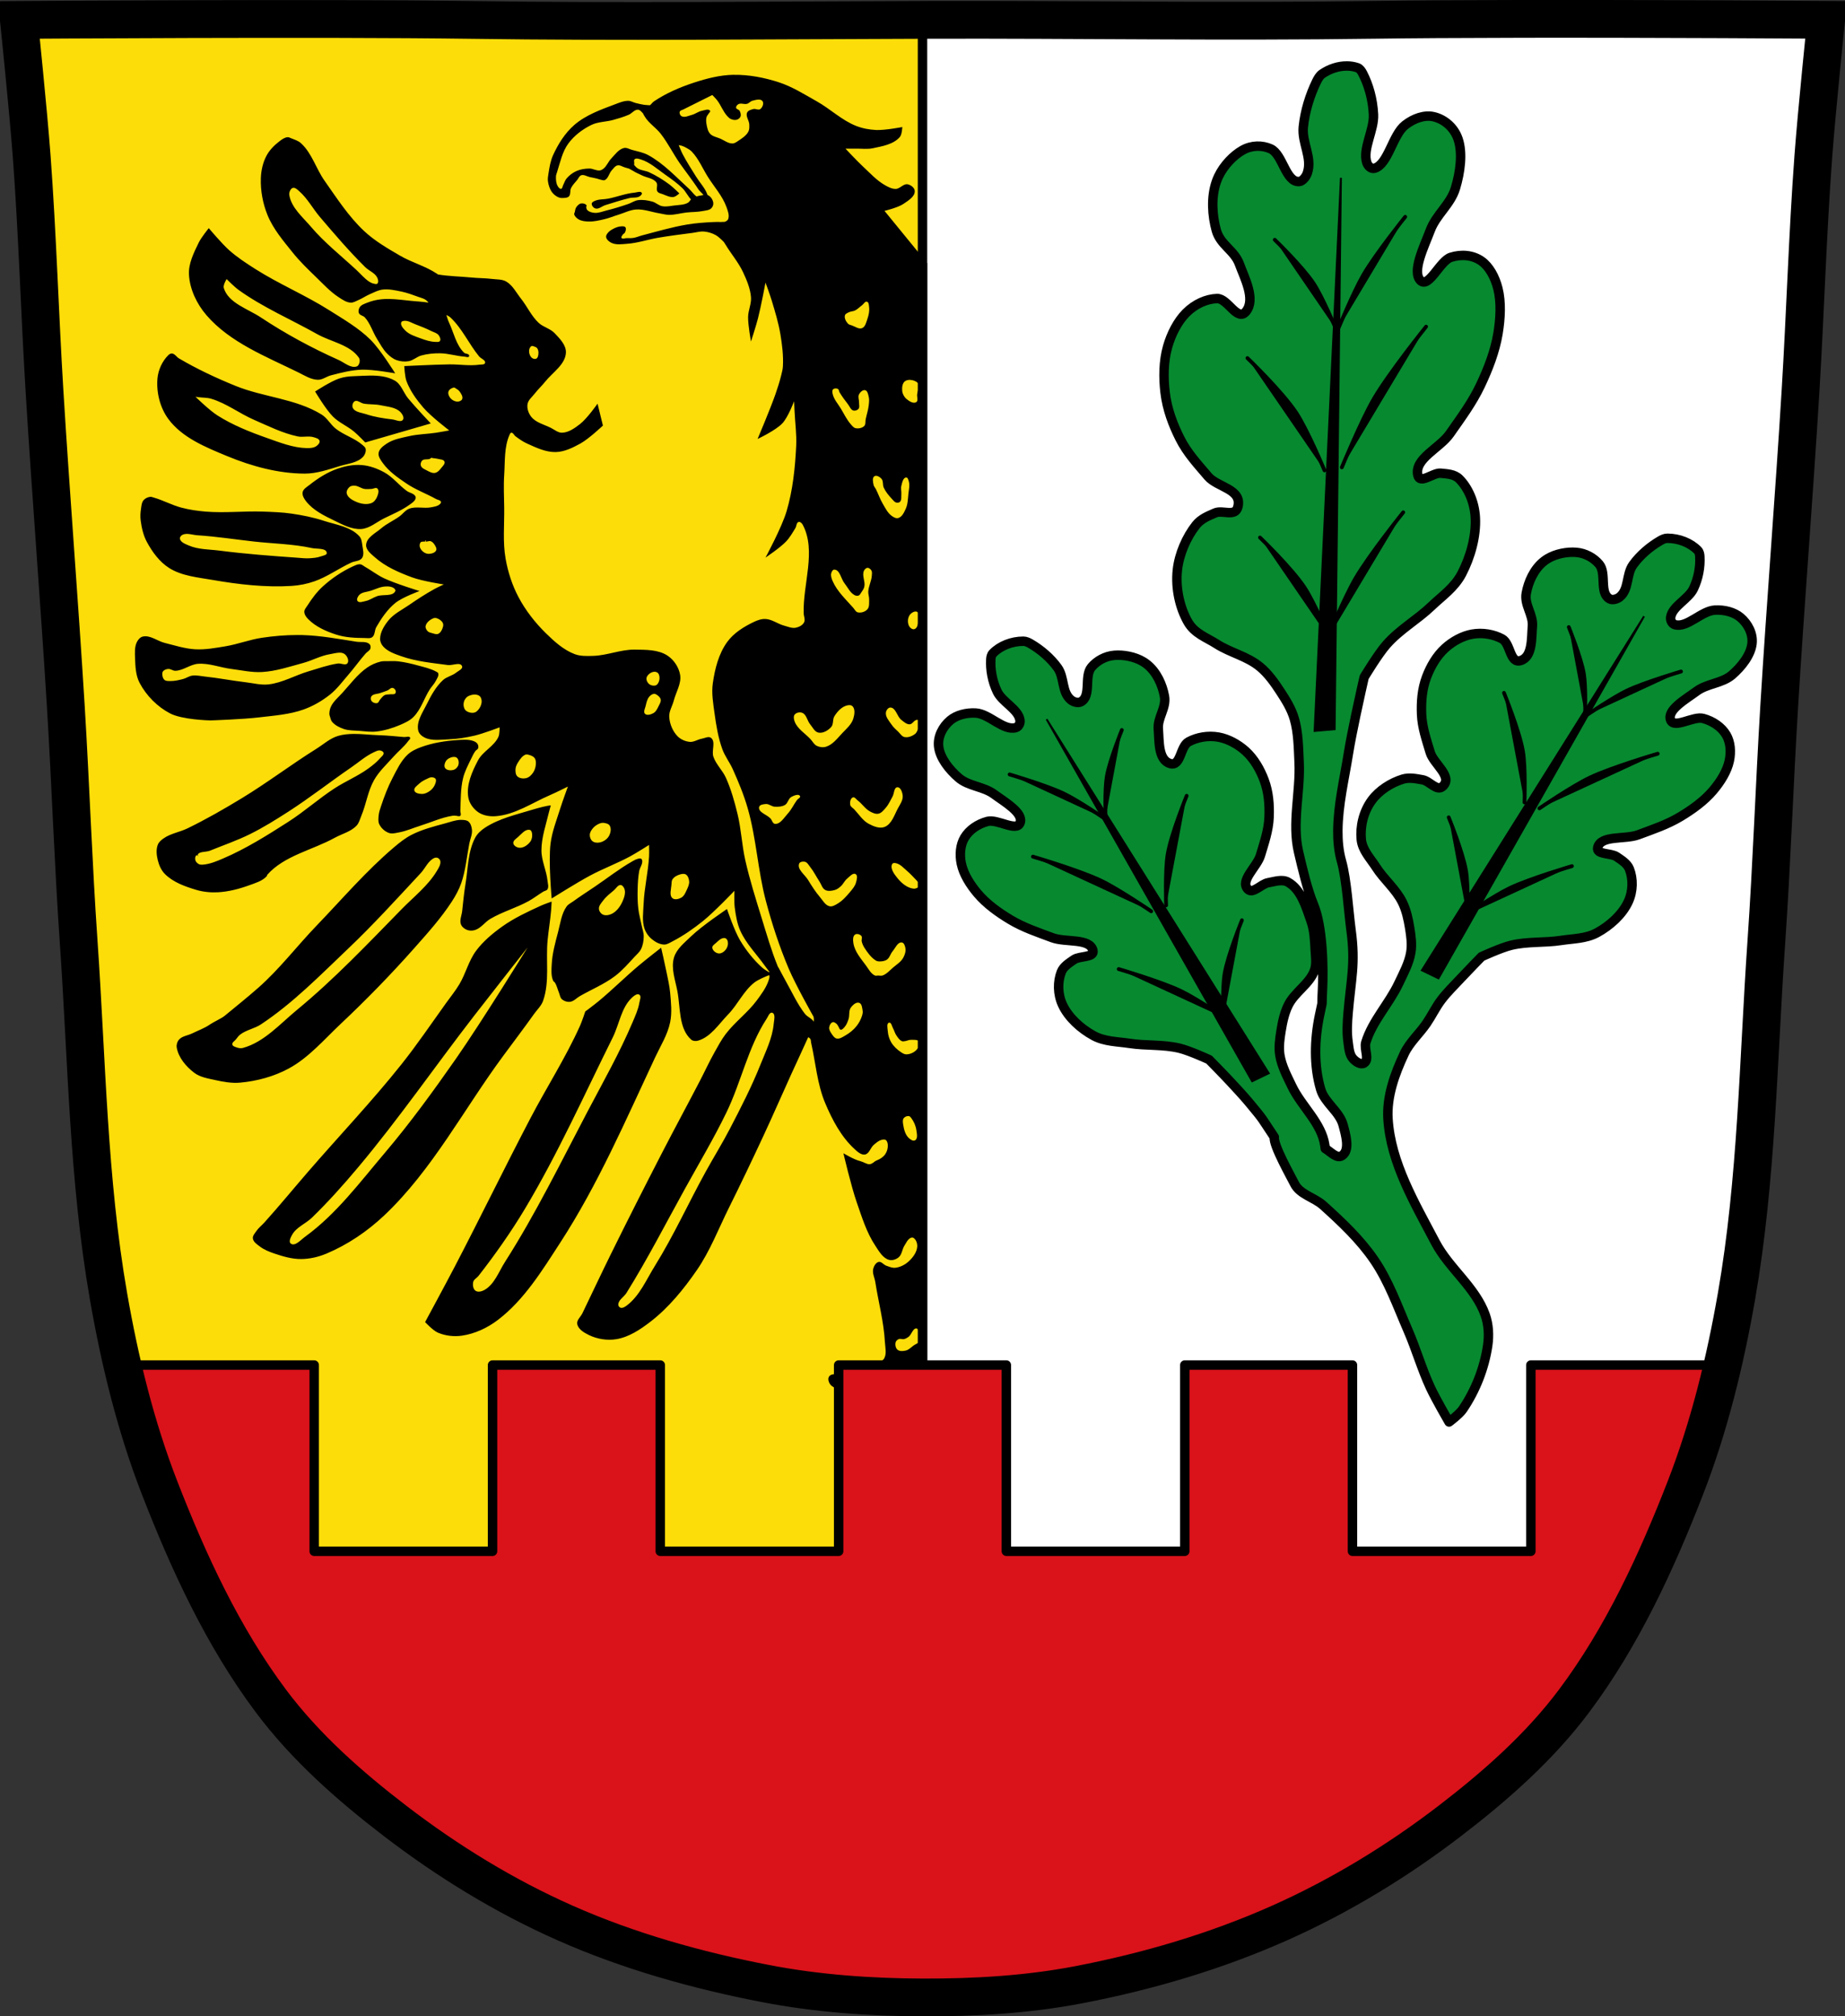
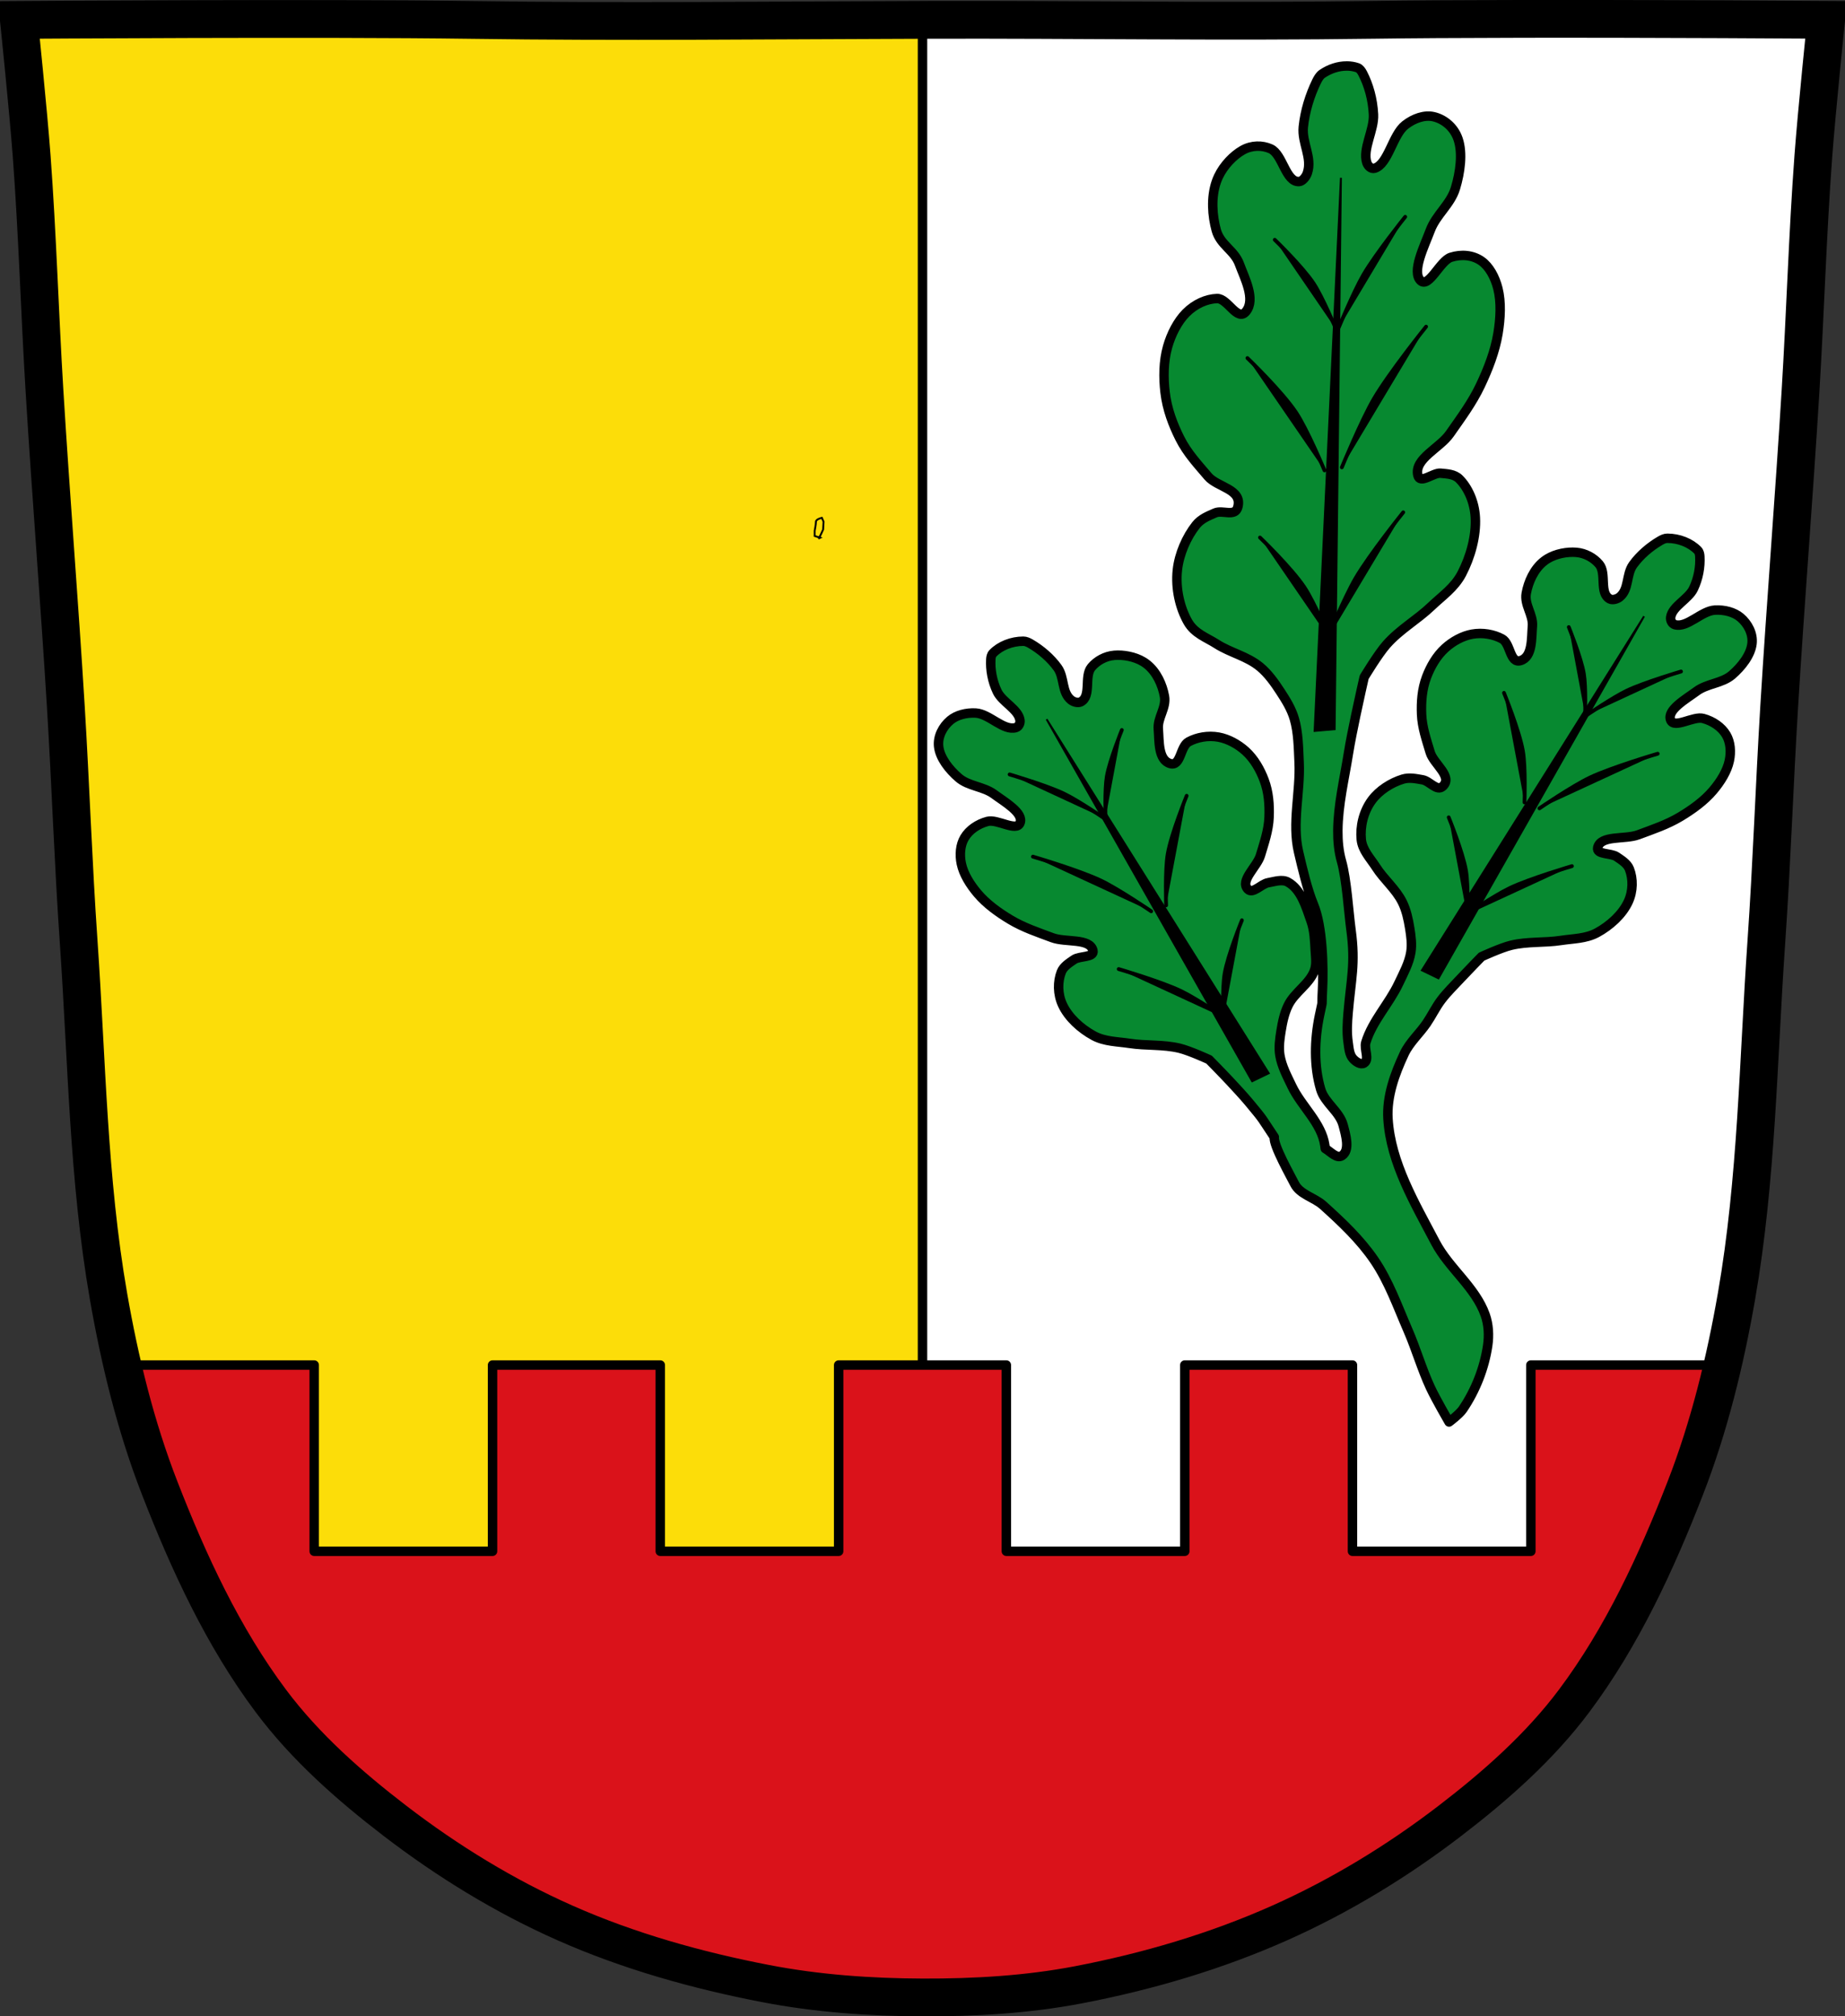
<svg xmlns="http://www.w3.org/2000/svg" xmlns:xlink="http://www.w3.org/1999/xlink" viewBox="0 0 977.12 1067.6">
  <rect x="0" y="0" width="977.12" height="1067.6" fill="#333333" stroke="none" />
  <g transform="translate(126.45 7.131)">
    <path d="m671.94 2.894c-26.17.053-51.02.198-70.798.478-79.11 1.122-156.7-.214-235.05 0-2.653.007-5.305.036-7.958.043-78.35.214-155.94 1.122-235.05 0-79.11-1.122-239.53 0-239.53 0 0 0 4.995 48.18 6.784 72.32 3.067 41.38 4.256 82.87 6.784 124.29 3.405 55.766 7.902 111.49 11.307 167.25 2.529 41.41 3.91 82.9 6.784 124.29 4.346 62.59 5.02 125.75 15.786 187.56 6.02 34.562 14.418 68.979 27.14 101.67 15.355 39.473 33.473 78.71 58.839 112.63 18.288 24.456 41.648 45.04 65.884 63.62 27.747 21.272 57.962 39.816 89.93 53.968 33.818 14.97 69.917 25.08 106.24 32.09 27.334 5.278 55.35 7.255 83.19 7.349 27.662.094 55.55-1.52 82.71-6.741 36.46-7.01 72.54-17.626 106.46-32.746 31.934-14.235 62.23-32.696 89.98-53.968 24.24-18.58 47.595-39.17 65.884-63.62 25.365-33.919 43.484-73.16 58.839-112.63 12.718-32.695 21.12-67.16 27.14-101.72 10.762-61.814 11.44-124.97 15.786-187.56 2.874-41.39 4.256-82.87 6.784-124.29 3.405-55.766 7.902-111.44 11.307-167.21 2.529-41.41 3.717-82.909 6.784-124.29 1.79-24.14 6.784-72.32 6.784-72.32 0 0-90.24-.636-168.73-.478" fill="#fff" />
    <path d="m586.75 27.813c-4.353-.014-8.961 1.423-13.03 4.219-1.2.823-2.155 2.431-2.906 3.969-3.595 7.359-6.179 15.827-7.03 24.06-.878 8.48 4.885 16.255 2.156 24.375-.749 2.226-2.68 4.463-4.375 4.563-7.149.419-8.659-14.464-15.09-17.344-4.463-1.997-10.03-1.996-14.875.75-2.433 1.379-4.868 3.343-7.094 5.719-2.228 2.378-4.231 5.187-5.688 8.281-.417.885-.769 1.758-1.094 2.688-2.904 8.296-2.134 18.1-.031 25.719 2.153 7.797 9.545 10.499 12.25 17.875 2.705 7.376 8.744 18.641 3.5 25.09-4.581 5.637-9.681-7.03-15.344-6.844-5.515.182-11.62 2.802-16.438 7.656-4.38 4.413-7.847 11.151-9.75 17.875-2.224 7.861-2.237 16.448-1.344 24.09 1.053 9.03 4.202 17.16 7.813 24.375 3.979 7.943 9.622 13.88 14.938 20.16 4.977 5.874 18.374 6.674 15.781 16.281-1.446 5.371-8.08 1.314-12.06 3.094-3.475 1.553-7.345 2.942-10.125 6.469-4.939 6.269-8.879 15.16-9.813 23.656-1.106 10.08 1.415 20.277 5.563 27.563 3.529 6.198 9.895 8.261 15.188 11.656 7.379 4.729 16.11 6.43 23.03 12.156 4.231 3.505 7.666 8.315 10.875 13.25 2.834 4.359 5.724 8.945 7.281 14.281 2.106 7.237 2.171 15.304 2.531 23.09.73 15.715-3.913 32.05-.281 47.44 2.047 8.674 4.568 19.721 7.986 27.952 4.705 11.332 5.309 32.985 4.654 45.24-.542 10.125.478 3.41-1.577 13.342-2.643 12.774-3.046 26.641.656 39.12 2.124 7.163 9.958 11.682 11.875 18.906 1.383 5.213 3.816 13.309-.656 16.188-2.696 1.736-5.933-2.066-8.813-3.781-.074-.562-.144-1.17-.219-1.688-1.711-11.869-12.305-20.549-17.438-31.28-2.545-5.319-5.421-10.686-6.375-16.438-.699-4.243-.079-8.57.594-12.75.762-4.732 1.748-9.527 3.844-13.781 3.427-6.951 11.374-11.234 13.938-18.531 1.167-3.323.537-7.05.344-10.563-.282-5.145-.478-10.452-2.188-15.313-2.667-7.583-5.264-16.884-12.313-20.75-3.052-1.674-7.01-.255-10.438.344-3.702.646-8.116 6.18-10.719 3.469-4.425-4.61 4.839-11.843 6.656-17.969 1.962-6.614 4.281-13.11 4.563-20.19.254-6.422-.182-13.234-2.625-19.688-2.068-5.468-5.214-11.159-9.844-15.344-3.96-3.579-9.188-6.457-14.281-7.375-5.602-1.01-11.384.067-15.844 2.469-4.579 2.465-4.051 13.167-9.75 11.531-6.523-1.873-5.785-12.07-6.313-18.19-.528-6.118 4.37-11.294 3.25-17.438-1.095-6-4.046-12.838-9.375-17-.597-.466-1.19-.886-1.844-1.281-2.285-1.381-4.923-2.32-7.563-2.875-2.637-.554-5.311-.731-7.75-.531-4.857.398-9.296 2.919-12.12 6.281-4.078 4.847.159 15.384-5.688 18.375-1.386.709-3.719.131-5.125-1-5.126-4.126-3.373-11.915-7.156-17.12-3.673-5.06-8.804-9.493-14.344-12.719-1.157-.674-2.526-1.285-3.781-1.281-6.194.016-12.277 2.448-16.12 6.406-.779.8-1.027 2.029-1.094 3.188-.318 5.545.773 11.579 3.375 17.06 2.68 5.647 11.259 9.35 12.06 15.188.22 1.6-.647 3.456-2.188 3.906-6.503 1.896-14.06-7.335-21.25-7.719-4.989-.266-10.144 1.039-13.531 3.906-3.887 3.29-6.733 8.54-6.094 13.906.713 5.99 5.49 12.06 10.594 16.469 5.226 4.518 13.183 4.566 18.75 8.688 5.567 4.122 15.949 9.974 13.719 15.313-1.949 4.664-12.01-2.314-17.219-.906-5.075 1.367-9.664 4.442-12.156 8.656-2.266 3.833-2.687 8.967-1.688 13.719 1.169 5.552 4.639 11.08 8.625 15.781 4.707 5.558 11 10.07 17.344 13.875 6.99 4.196 14.7 6.743 22.25 9.563 7.07 2.64 19.949.049 21.5 6.813.866 3.779-7.02 2.701-10 4.75-2.602 1.789-5.613 3.632-6.75 6.531-2.02 5.146-2.01 11.736.625 17.406 3.12 6.722 9.617 12.637 16.5 16.375 5.852 3.177 12.661 3.089 19 4.063 8.841 1.358 17.664.452 26.469 2.563 5.367 1.288 15.656 6.03 15.656 6.03 0 0 7.406 7.539 11 11.406 3.52 3.787 7.07 7.563 10.375 11.531 8.199 9.838 6.04 7.475 13.168 18.08-.63 4.325 8.867 20.97 10.707 24.698 2.834 5.742 10.468 7.214 15.188 11.469 9.803 8.838 19.585 18.04 27.06 29 7.711 11.301 12.335 24.505 17.813 37.09 4.333 9.958 7.327 20.532 11.906 30.375 2.918 6.273 9.875 18.219 9.875 18.219 0 0 5.416-4 7.281-6.75 6.756-9.948 11.432-21.774 13.188-33.75.785-5.356.492-11.1-1.313-16.188-5.218-14.723-19.16-24.641-26.406-38.438-10.841-20.641-23.676-42.12-25.09-65.44-.717-11.799 3.571-23.705 8.594-34.406 2.843-6.06 8.113-10.653 11.875-16.188 2.718-3.999 4.802-8.425 7.719-12.281 3.124-4.129 6.887-7.745 10.406-11.531 3.594-3.867 10.969-11.406 10.969-11.406 0 0 10.289-4.744 15.656-6.03 8.805-2.111 17.628-1.205 26.469-2.563 6.339-.973 13.148-.885 19-4.063 6.883-3.738 13.411-9.653 16.531-16.375 2.636-5.67 2.645-12.26.625-17.406-1.137-2.899-4.179-4.711-6.781-6.5-2.981-2.049-10.866-1-10-4.781 1.551-6.764 14.432-4.172 21.5-6.813 7.55-2.82 15.26-5.366 22.25-9.563 6.343-3.808 12.637-8.317 17.344-13.875 3.986-4.706 7.456-10.229 8.625-15.781 1-4.751.61-9.855-1.656-13.688-2.492-4.215-7.113-7.321-12.188-8.688-5.211-1.408-15.27 5.57-17.219.906-2.23-5.339 8.151-11.191 13.719-15.313 5.567-4.122 13.555-4.139 18.781-8.656 5.104-4.414 9.85-10.51 10.563-16.5.639-5.367-2.207-10.616-6.094-13.906-3.387-2.867-8.542-4.172-13.531-3.906-7.192.384-14.715 9.615-21.22 7.719-1.54-.45-2.439-2.306-2.219-3.906.804-5.838 9.414-9.54 12.09-15.188 2.602-5.483 3.661-11.517 3.344-17.06-.067-1.159-.315-2.388-1.094-3.188-3.848-3.959-9.931-6.391-16.12-6.406-1.255-.004-2.593.607-3.75 1.281-5.539 3.226-10.702 7.659-14.375 12.719-3.783 5.21-1.999 12.999-7.125 17.12-1.406 1.131-3.77 1.74-5.156 1.031-5.847-2.991-1.609-13.559-5.688-18.406-2.829-3.362-7.268-5.884-12.12-6.281-2.439-.2-5.113-.023-7.75.531-2.639.555-5.246 1.494-7.531 2.875-.654.395-1.247.815-1.844 1.281-5.329 4.162-8.28 10.998-9.375 17-1.12 6.143 3.778 11.32 3.25 17.438-.528 6.118.211 16.315-6.313 18.19-5.699 1.636-5.171-9.07-9.75-11.531-4.459-2.401-10.273-3.478-15.875-2.469-5.094.918-10.29 3.796-14.25 7.375-4.63 4.185-7.807 9.876-9.875 15.344-2.443 6.454-2.879 13.266-2.625 19.688.281 7.07 2.611 13.605 4.563 20.19 1.828 6.162 12.215 12.797 6.656 17.969-3.105 2.893-6.901-2.826-10.719-3.469-3.333-.561-6.941-1.406-10.438-.344-6.213 1.89-12.573 5.96-16.406 11.156-4.545 6.161-6.248 14.06-5.594 20.781.558 5.715 4.863 10.02 7.844 14.688 4.158 6.503 10.51 11.611 13.938 18.563 2.096 4.254 3.113 9.05 3.875 13.75.68 4.2 1.282 8.551.594 12.75-.952 5.803-3.901 11.12-6.406 16.438-5.086 10.8-13.944 19.866-17.438 31.28-1.071 3.499 2.168 9-.938 10.938-1.755 1.093-4.377-.732-5.781-2.25-2.077-2.244-2.209-5.756-2.656-8.781-.756-5.111-.436-10.352 0-15.5 1.521-17.974 3.969-25.882 1.563-43.759-1.325-9.842-2.34-27.03-5.063-36.585-1.49-5.226-1.984-10.753-1.938-16.188.117-13.731 3.434-27.27 5.594-40.813 1.076-6.741 2.502-13.422 3.875-20.09 1.402-6.813 4.469-20.344 4.469-20.344 0 0 7.366-12.263 11.813-17.281 7.296-8.231 16.181-13.02 23.906-20.406 5.539-5.298 12.08-9.647 16-17.16 4.608-8.834 7.704-19.97 7.156-29.75-.458-8.253-3.904-15.826-8.531-20.406-2.606-2.581-6.453-2.661-9.875-3-3.92-.388-10.876 6.04-12.03 1.125-2.067-8.793 11.577-14.337 16.938-22.03 5.727-8.218 11.748-16.226 16.219-25.656 4.057-8.558 7.704-17.886 9.281-27.375 1.336-8.04 1.765-16.662-.031-23.813-1.538-6.118-4.608-11.716-8.781-14.625-4.589-3.199-10.596-3.714-16.16-1.938-5.712 1.819-11.663 16.448-15.969 12.375-4.928-4.663 1.911-18.218 5.063-26.625 3.152-8.407 10.725-13.707 13.344-22.344 2.557-8.437 3.899-18.555 1.438-25.906-2.204-6.587-7.658-10.753-13.09-11.969-4.736-1.061-10.347.843-14.969 4.438-6.663 5.184-8.986 20.765-16.188 22.875-1.706.498-3.527-1.047-4.156-3.03-2.294-7.237 3.966-17.18 3.563-25.438-.392-8.02-2.539-15.651-5.75-21.813-.671-1.287-1.556-2.532-2.719-2.938-1.796-.628-3.74-.931-5.719-.938z" fill="#078930" stroke="#000" stroke-linejoin="round" stroke-width="5" />
    <path d="m12.531 2.938c-66.31.055-128.97.469-128.97.469 0 0 4.992 48.2 6.781 72.34 3.067 41.38 4.253 82.87 6.781 124.28 3.405 55.766 7.908 111.48 11.313 167.25 2.529 41.41 3.908 82.89 6.781 124.28 4.346 62.59 5.02 125.75 15.781 187.56 6.02 34.562 14.407 68.992 27.12 101.69 15.355 39.473 33.478 78.71 58.844 112.62 18.288 24.456 41.64 45.05 65.875 63.62 27.747 21.272 57.967 39.816 89.94 53.969 33.818 14.97 69.927 25.08 106.25 32.09 27.303 5.272 55.29 7.245 83.09 7.344v-1047.09c-1.332.009-2.668.028-4 .031-78.35.214-155.93 1.122-235.03 0-29.665-.421-70.775-.502-110.56-.469" fill="#fcdd09" />
-     <path d="m262.05 32.469c-7.163.114-14.286 1.955-21.09 4.188-7.375 2.418-14.614 5.556-21.06 9.875-.811.543-1.367 1.46-2.125 2.063-.999-.103-2.038-.06-3.03-.219-1.52-.242-3.04-.588-4.531-.969-1.312-.335-2.522-1.132-3.875-1.156-2.375-.043-4.683.945-6.906 1.781-7.583 2.852-15.557 5.673-21.688 10.969-4.919 4.249-8.536 10.03-11.25 15.938-1.41 3.069-1.944 6.476-2.469 9.813-.211 1.344-.477 2.748-.281 4.094.294 2.023.927 4.094 2.125 5.75.862 1.191 2.116 2.175 3.469 2.75.822.349 1.766.407 2.656.344.978-.069 2.157-.112 2.844-.813 1.067-1.088.461-3.034 1.125-4.406.789-1.631 2.145-2.933 3.281-4.344.682-.848 1.094-2.121 2.125-2.469 1.459-.491 3.03.645 4.531.969 1.239.266 2.49.471 3.719.781.715.181 1.4.49 2.125.625.699.13 1.45.488 2.094.188 1.899-.885 2.245-3.576 3.656-5.125.916-1.01 1.765-2.364 3.094-2.656 1.377-.303 2.689.805 4.063 1.125.678.158 1.371.446 2.063.594.012.008.019.024.031.031.726.447 1.568.816 2.25 1.25 1.447.92 3.06 1.545 4.594 2.313 2.537 1.269 6 1.454 7.625 3.781.917 1.315-.394 3.472.531 4.781.587.83 1.765.994 2.719 1.344 1.888.692 3.856 1.802 5.844 1.5 1.166-.177 3.03-1.875 3.03-1.875 0 0-3.399-3.363-5.313-4.781-3.35-2.483-6.929-4.699-10.719-6.438-1.891-.867-4.153-.899-5.938-1.969-.793-.475-1.392-1.209-2-1.906.023-.157.035-.316.063-.469.154-.846-.397-1.996.25-2.563.777-.681 2.136-.204 3.125.094 4.923 1.482 8.881 5.177 13.09 8.125 3.133 2.193 6.271 4.446 9.03 7.094 1.787 1.714 2.865 4.216 4.563 5.969-.541.621-.941 1.421-1.656 1.813-2.111 1.156-4.674 1.104-7.06 1.406-2.169.274-4.416.79-6.563.375-1.853-.358-3.306-1.903-5.125-2.406-2.459-.68-5.097-1.121-7.625-.781-1.852.249-3.452 1.423-5.219 2.031-3.786 1.304-7.612 2.479-11.5 3.438-2.101.518-4.22 1.449-6.375 1.25-1.358-.126-2.883-.502-3.813-1.5-.401-.43-.513-1.1-.531-1.688-.007-.243.302-.504.188-.719-.486-.915-1.915-1.228-2.938-1.063-1.078.175-1.945 1.13-2.563 2.031-.506.739-.548 1.729-.781 2.594-.103.38-.376.743-.281 1.125.283 1.137 1.305 2.059 2.313 2.656 1.558.924 3.502 1.097 5.313 1.156 2.802.092 5.581-.586 8.313-1.219 2.563-.594 5.01-1.639 7.531-2.406 3.117-.951 6.122-2.556 9.375-2.75 4.12-.246 8.144 1.375 12.219 2.031 1.71.275 3.393.794 5.125.813 3.125.033 6.207-.9 9.313-1.25 2.885-.325 5.811-.203 8.656-.781 1.518-.309 3.316-.369 4.438-1.438.73-.695 1.173-1.81 1.063-2.813-.177-1.611-1.223-3.307-2.656-4.063-.118-.062-.249-.082-.375-.125-.091-.229-.164-.471-.25-.688-1.312-3.292-3.884-5.925-5.75-8.938-2.459-3.97-5.03-7.892-7.188-12.03-.803-1.537-1.394-3.19-2.094-4.781.521.128 1.082.141 1.594.313.839.28 1.668.657 2.438 1.094 1.01.571 2.04 1.135 2.844 1.969 3.678 3.816 5.744 8.917 8.563 13.406 3.338 5.317 7.753 10.123 9.875 16.03.724 2.02 1.635 4.371.875 6.375-.239.631-.922 1.022-1.531 1.313-.576.274-1.379.028-1.969.188-.788 0-1.596-.037-2.438-.031-.784.005-1.528.034-2.125.063-4.589.222-9.188.55-13.719 1.313-8.05 1.355-15.915 3.679-23.813 5.75-1.572.412-3.081 1.1-4.688 1.344-1.138.173-2.286.097-3.438.094-.915-.003-2.227.657-2.75-.094-.32-.459.237-1.118.531-1.594.329-.532 1.054-.774 1.313-1.344.378-.835.748-1.994.188-2.719-.478-.618-1.532-.509-2.313-.469-1.324.069-2.626.565-3.813 1.156-1.21.602-2.44 1.325-3.25 2.406-.47.627-.978 1.421-.813 2.188.295 1.366 1.665 2.452 2.938 3.03 2.501 1.138 5.478.628 8.219.438 5.547-.385 10.892-2.265 16.375-3.188 5.995-1.01 12.03-1.799 18.06-2.563 2.12-.268 4.248-.926 6.375-.719 2.155.21 4.308.863 6.188 1.938 1.333.762 3.068 2.442 4.219 3.625.319.484.639.974.938 1.469 2.959 4.903 6.797 9.311 9.219 14.5 1.949 4.175 3.815 8.595 4.188 13.188.287 3.539-1.484 6.981-1.531 10.531-.058 4.349 1.531 12.969 1.531 12.969 0 0 2.657-8.162 3.719-12.313 1.595-6.231 3.969-18.875 3.969-18.875 0 0 2.318 6.246 3.281 9.438 1.791 5.932 3.612 11.887 4.625 18 .924 5.578 1.625 11.261 1.313 16.906-.086 1.563-.5 3.106-.875 4.625-.843 3.418-1.898 6.772-3.063 10.09-2.815 8.03-9.469 23.719-9.469 23.719 0 0 9.658-4.526 13.188-8.344 2.979-3.222 6.156-11.625 6.156-11.625 0 0 .143 3.348.219 5.03.282 6.223 1.181 12.466.875 18.688-.571 11.602-1.781 23.326-5.063 34.469-2.545 8.642-11.188 24.594-11.188 24.594 0 0 7.736-5.178 10.906-8.531 1.969-2.083 3.41-4.618 4.906-7.06.65-1.062.54-2.991 1.75-3.281.869-.208 1.771.741 2.188 1.531 7.266 13.797.041 31.19.469 46.781.044 1.612.955 3.41.219 4.844-.798 1.553-2.695 2.497-4.406 2.844-2.041.413-4.144-.56-6.156-1.094-3.38-.896-6.383-3.362-9.875-3.531-2.11-.102-4.248.654-6.156 1.563-5.288 2.517-10.603 5.806-14.06 10.531-4.582 6.258-6.601 14.289-7.688 21.969-.74 5.227.194 10.582.906 15.813.879 6.459 1.936 12.965 4.156 19.09 1.35 3.725 3.874 6.918 5.5 10.531 3.02 6.719 5.871 13.574 7.906 20.656 4.616 16.06 5.365 33.04 9.656 49.19 3.234 12.171 7.174 24.22 12.09 35.813 3.735 8.801 13.156 25.469 13.156 25.469 0 0 .3 1.542.063 2.594-.895-1.707-3.386-2.522-4.625-4.125-4.02-5.2-6.749-11.272-9.969-17-1.414-2.516-4.094-7.625-4.094-7.625 0 0-.06.03-.063.031-.111-.217-.222-.432-.313-.656-3.348-8.244-5.819-16.809-8.438-25.313-3.15-10.23-6.404-20.462-8.75-30.906-1.798-8-2.128-16.31-4.063-24.281-1.593-6.563-3.414-13.12-6.188-19.281-1.777-3.944-5.229-7.06-6.625-11.156-1.078-3.162 1.379-7.838-1.219-9.938-1.295-1.047-3.329.15-4.969.438-2.149.376-4.14 1.851-6.313 1.656-2.373-.213-4.838-1.293-6.5-3-2.559-2.628-4.12-6.466-4.375-10.125-.21-3.02 1.649-5.792 2.406-8.719 1.178-4.554 4.149-9.08 3.344-13.719-.689-3.968-3.299-7.869-6.656-10.09-4.896-3.244-11.439-3.096-17.313-3.188-7.418-.115-14.616 3.099-22.03 3.313-3.278.094-6.71.246-9.781-.906-5.862-2.2-10.741-6.623-15.219-11-5.77-5.641-10.854-12.147-14.625-19.281-3.319-6.279-5.539-13.195-6.781-20.19-1.583-8.908-.624-18.11-.75-27.16-.08-5.778-.387-11.547 0-17.313.478-7.133-.079-14.726 2.844-21.25.189-.423.444-1.028.906-1.063.995-.074 1.479 1.345 2.281 1.938 1.906 1.408 3.871 2.807 6.03 3.781 4.826 2.176 9.926 4.646 15.219 4.531 4.623-.1 9.04-2.304 13.09-4.531 4.449-2.446 11.906-9.5 11.906-9.5l-2.844-11.594c0 0-5.549 7.946-9.344 10.844-2.786 2.128-5.994 4.473-9.5 4.531-2.137.036-3.962-1.608-5.875-2.563-3.564-1.778-7.928-2.758-10.406-5.875-1.435-1.804-2.321-4.378-1.969-6.656.343-2.217 2.409-3.788 3.781-5.563 1.72-2.225 3.812-4.142 5.563-6.344 3.922-4.933 10.698-9.08 11-15.375.192-4-3.264-7.477-6.03-10.375-2.31-2.419-6-3.143-8.438-5.438-3.846-3.626-6.05-8.676-9.344-12.813-2.484-3.122-4.38-7.083-7.844-9.06-2.173-1.242-4.891-1.03-7.375-1.344-3.598-.454-7.235-.393-10.844-.75-5.93-.586-12.01-.647-17.875-1.625-.21-.138-.419-.299-.625-.438-5.984-4.01-13.213-5.874-19.438-9.5-6.674-3.888-13.457-7.813-19.09-13.09-8.241-7.721-14.436-17.392-20.938-26.625-4.505-6.397-6.704-14.619-12.5-19.875-1.413-1.281-3.354-1.853-5.125-2.563-.634-.254-1.257-.65-1.938-.594-1.565.13-2.969 1.143-4.219 2.094-2.743 2.086-5.313 4.648-6.938 7.688-1.928 3.606-2.854 7.789-3 11.875-.235 6.571 1.01 13.339 3.469 19.438 3 7.448 8.385 13.734 13.406 20 3.684 4.598 7.95 8.719 12.188 12.813 3.911 3.778 7.626 7.883 12.188 10.844 1.94 1.259 4 2.725 6.313 2.844 1.426.074 2.746-.791 4.063-1.344 2.027-.852 3.862-2.147 5.875-3.03 2.253-.99 4.496-2.226 6.938-2.531 3.305-.412 6.676.357 9.938 1.031 3.139.649 6.146 1.772 9.156 2.875 1.33.487 2.826.778 3.938 1.656.474.375.983.826 1.313 1.344-2.914-.489-5.899-.623-8.844-.906-3.94-.379-7.922-.96-11.875-1.031-.659-.012-1.313-.02-1.969 0-.655.02-1.312.068-1.969.125-2.619.228-5.249.83-7.688 1.813-1.461.589-3.188 1.097-4.063 2.406-.591.885-.856 2.178-.438 3.156.509 1.19 2.29 1.319 3.156 2.281 2.931 3.257 4.148 7.721 6.469 11.438 1.644 2.633 3.095 5.454 5.281 7.656 1.422 1.432 3.073 2.775 4.969 3.469 2.035.744 4.332.954 6.469.594 2.391-.403 4.29-2.345 6.625-3 3.212-.901 6.602-1.215 9.938-1.188 4.407.036 8.697 1.479 13.09 1.781.751.052 1.718.532 2.25 0 .213-.213.161-.652 0-.906-.505-.796-1.888-.529-2.563-1.188-4.255-4.154-5.436-10.589-7.969-15.969-.594-1.261-.954-2.654-1.406-4 .837.397 1.638.829 2.281 1.438 6.162 5.829 9.683 13.942 15.06 20.5.992 1.21 3.573 1.96 3.156 3.469-.28 1.01-1.961.759-3 .906-5.273.749-10.643-.232-15.969-.156-7.944.113-23.813.906-23.813.906 0 0 .245 5.477 1.188 8 1.937 5.184 5.31 9.794 8.906 14 3.957 4.627 13.719 12.06 13.719 12.06 0 0-4.618.871-6.938 1.219-4.758.714-9.621.745-14.313 1.813-4.03.916-8.339 1.622-11.781 3.906-1.839 1.22-4.02 2.791-4.375 4.969-.318 1.934 1.133 3.85 2.281 5.438 3.193 4.417 7.84 7.619 12.344 10.688 4.922 3.353 10.638 5.42 15.844 8.313.866.481 2.302.544 2.563 1.5.136.499-.352 1.013-.75 1.344-1.223 1.015-2.972 1.226-4.531 1.531-3.805.745-7.976-.645-11.594.75-2.035.785-3.357 2.784-5.125 4.063-3.117 2.253-6.728 3.818-9.656 6.313-3.01 2.56-7.75 4.81-8 8.75-.171 2.699 2.664 4.831 4.688 6.625 5.55 4.922 12.642 7.972 19.594 10.563 5.403 2.01 16.875 3.781 16.875 3.781 0 0-3.357 1.512-4.969 2.406-4.62 2.563-9.06 5.438-13.406 8.438-3.781 2.607-8.16 4.697-11.03 8.281-2.207 2.756-4.276 6.127-4.344 9.656-.028 1.465.678 2.972 1.656 4.063 2.402 2.677 6.11 3.923 9.5 5.125 7.904 2.803 16.407 3.573 24.719 4.688 2.498.335 6.607-1.751 7.531.594.574 1.456-1.963 2.494-3.188 3.469-2.077 1.654-4.956 2.105-6.906 3.906-3.695 3.414-6.253 8.01-8.469 12.531-2.19 4.465-5.706 9.295-4.656 14.156.36 1.668 1.932 3.039 3.469 3.781 3.766 1.817 8.321 1.049 12.5.906 4.666-.159 9.329-.907 13.875-1.969 4.534-1.058 13.25-4.375 13.25-4.375 0 0 .084 3.442-.594 4.969-2.239 5.05-8.269 7.648-10.844 12.531-3.149 5.972-6.256 12.938-5.125 19.594.528 3.105 2.685 6.06 5.281 7.844 2.592 1.781 6.05 2.32 9.188 2.094 10.265-.741 19.33-7.082 28.781-11.156 3.22-1.388 9.5-4.531 9.5-4.531 0 0-2.837 7.713-4.063 11.625-1.916 6.119-4.329 12.169-5.125 18.531-1.204 9.624.594 29.09.594 29.09 0 0 13.309-8.355 20.22-12.06 6.971-3.74 14.417-6.487 21.375-10.25 3.411-1.845 9.969-6.03 9.969-6.03 0 0 .117 4.131 0 6.188-.478 8.382-2.541 16.643-2.875 25.03-.174 4.37-.922 8.947.469 13.09.722 2.154 2.15 4.152 3.906 5.594 1.826 1.498 4.108 2.781 6.469 2.844 1.558.042 2.989-.943 4.375-1.656 5.799-2.984 11.2-6.756 16.281-10.844 5.981-4.811 16.594-15.969 16.594-15.969 0 0-.212 5.859.156 8.75.543 4.255 1.234 8.591 3 12.5 3.06 6.771 8.485 12.211 12.813 18.25.843 1.177 1.717 2.323 2.594 3.469-.085.047-.164.112-.25.156-1.194-.702-2.653-1.59-3.563-2.406-4.63-4.155-8.556-9.13-11.75-14.469-3.079-5.146-6.938-16.594-6.938-16.594 0 0-13.313 8.921-19.03 14.469-3.439 3.337-7.661 6.596-9.03 11.188-1.706 5.717.665 11.921 1.781 17.781 1.663 8.728.632 19.729 7.25 25.656.912.816 2.447.957 3.625.625 6.795-1.916 11.08-8.847 16-13.906 5.084-5.224 8.147-12.366 13.875-16.875 1.925-1.515 5.73-3.108 7.844-3.938.412.743.067 1.721-.188 2.531-1.27 4.04-3.912 7.569-6.438 10.969-4.812 6.477-11.571 11.345-16.438 17.781-2.258 2.986-4.01 6.298-5.844 9.563-2.796 4.98-5.18 10.182-7.813 15.25-6.515 12.544-13.271 24.968-19.75 37.531-9.268 17.973-18.429 36.02-27.375 54.16-5.118 10.376-10.04 20.859-15.06 31.28-.911 1.89-3.103 3.593-2.719 5.656.523 2.81 3.677 4.631 6.25 5.875 4.388 2.122 9.658 2.944 14.469 2.156 6.643-1.088 12.631-5.086 17.969-9.188 9.731-7.477 17.685-17.275 24.656-27.375 7.03-10.193 11.487-21.941 17-33.03 6.304-12.683 12.397-25.473 18.375-38.31 5.01-10.759 9.747-21.663 14.656-32.469 2.96-6.516 6.03-12.966 8.938-19.5.435.193.815.439 1.094.813.404.541.288 1.342.438 2 2.435 10.7 3.206 21.95 7.469 32.06 3.747 8.888 8.475 17.866 15.594 24.375 1.522 1.392 3.469 3.204 5.5 2.844 2.245-.398 2.864-3.577 4.594-5.063 1.202-1.032 2.453-2.166 3.969-2.625.771-.233 1.736-.447 2.406 0 .792.528 1.033 1.675 1.094 2.625.107 1.666-.374 3.463-1.313 4.844-1.028 1.514-2.696 2.631-4.406 3.281-1.648.627-2.332 2.02-4.094 2.094-1.17.049-3.544-1.373-4.688-1.625-3.23-.712-9-4.188-9-4.188 0 0 4.09 17.453 7.03 25.906 2.748 7.898 5.238 16.1 9.875 23.06 1.923 2.887 3.909 6.535 7.25 7.469 1.676.468 3.711-.217 5.063-1.313 1.78-1.443 1.834-4.222 3.063-6.156.95-1.496 1.718-3.383 3.313-4.156.461-.223 1.103-.282 1.531 0 1.396.921 2.072 2.924 1.969 4.594-.188 3.045-2.342 5.848-4.594 7.906-1.91 1.745-4.459 3.035-7.03 3.313-1.642.177-3.289-.569-4.844-1.125-1.387-.496-2.497-2.279-3.938-1.969-1.475.318-2.478 2.075-2.875 3.531-.642 2.357.718 4.836 1.094 7.25 1.641 10.548 4.484 20.966 5.063 31.625.159 2.928 1.06 6.261-.438 8.781-.789 1.328-2.561 1.771-3.969 2.406-5.656 2.553-11.793 3.873-17.781 5.5-2.468.67-6.208-.474-7.469 1.75-.834 1.47.185 3.823 1.531 4.844 13.425 10.179 50.53 1.75 50.53 1.75v-596.25l-22.625-27.688c0 0 7.139-1.679 10.09-3.719 2.477-1.709 6.087-3.807 5.938-6.813-.085-1.707-2.074-3.198-3.75-3.531-2.227-.443-4.073 2.404-6.344 2.438-2.01.03-3.969-1-5.719-2-4.333-2.468-7.756-6.259-11.406-9.656-3.297-3.069-9.469-9.656-9.469-9.656 0 0 3.816.024 5.719 0 2.929-.037 5.916.39 8.781-.219 5.04-1.071 10.919-2.034 14.281-5.938 1.182-1.372 1.313-5.281 1.313-5.281 0 0-9.208 1.773-13.844 1.563-3.657-.166-7.351-.858-10.75-2.219-7.542-3.02-13.574-8.957-20.656-12.938-6.564-3.69-13.03-7.802-20.19-10.125-7.693-2.495-15.851-4.066-23.938-3.938m-11.25 10.688c0 0 1.791 1.777 2.563 2.781 2.025 2.635 3.137 5.951 5.375 8.406.597.655 1.267 1.305 2.094 1.625.946.366 2.069.57 3.03.25.785-.261 1.592-.879 1.875-1.656.35-.961.024-2.135-.469-3.03-.398-.725-1.754-.807-1.875-1.625-.107-.726.555-1.503 1.188-1.875 1.343-.789 3.163.225 4.656-.219 1.036-.308 1.763-1.366 2.813-1.625 1.738-.43 4.291-1.23 5.344.219.854 1.176 0 3.308-1.156 4.188-.991.753-2.516-.319-3.719 0-1.212.322-2.754.737-3.281 1.875-.899 1.938 1.094 4.178 1.156 6.313.037 1.254.108 2.605-.469 3.719-1.113 2.151-3.326 3.566-5.344 4.906-.928.616-1.918 1.374-3.03 1.406-2.339.068-4.385-1.629-6.531-2.563-1.819-.791-4.03-1.104-5.375-2.563-1.184-1.286-1.559-3.187-1.875-4.906-.239-1.3-.365-2.698 0-3.969.202-.705.797-1.235 1.156-1.875.255-.455.993-.962.719-1.406-.777-1.257-2.987-.285-4.438 0-1.814.357-3.337 1.656-5.125 2.125-1.82.477-4 1.643-5.625.688-.722-.426-1.166-1.547-.906-2.344.228-.697 1.844-1.156 1.844-1.156l15.406-7.688m-39.34 7.781c1.104.08 1.839 1.117 2.656 1.969.173.521.549 1.043.813 1.5 2.108 3.653 5.978 5.948 8.563 9.281 3.766 4.857 6.524 10.431 10 15.5 1.589 2.317 3.337 4.526 4.969 6.813 1.673 2.345 3.409 4.671 4.969 7.094.618.961 1.892 1.996 2.719 3-.445.079-.89.179-1.313.25-.8.135-1.62.296-2.406.531-.007-.005-.024.005-.031 0-1.465-1.086-2.487-2.733-3.844-3.969-6.911-6.291-13.401-13.377-21.594-17.875-2.691-1.477-5.824-2.02-8.781-2.844-1.372-.382-2.77-1.296-4.156-.969-2.875.679-4.768 3.524-6.813 5.656-1.515 1.58-2.282 3.823-3.969 5.219-.559.463-1.251.895-1.969 1-1.867.273-3.676-1.016-5.563-1-2.343.02-4.767.386-6.906 1.344-1.998.894-3.814 2.289-5.219 3.969-.83.992-1.177 2.326-1.781 3.469-.346.654-.34 1.781-1.063 1.938-.721.157-1.36-.687-1.75-1.313-.921-1.478-1.05-3.415-1-5.156.024-.851.365-1.658.625-2.469 1.646-5.134 2.742-10.689 5.938-15.03 3.097-4.208 7.517-7.565 12.219-9.844 3.568-1.729 7.776-1.586 11.594-2.656 2.785-.781 5.567-1.596 8.219-2.75 1.695-.738 3.03-2.789 4.875-2.656m-182.44 41.34c1.17.019 2.118 1.043 3 1.813 4.41 3.849 7.205 9.231 11 13.688 7.716 9.06 15.476 18.13 23.938 26.5 2.047 2.025 5.285 3.094 6.469 5.719.412.915.71 2.29 0 3-.497.497-1.408.152-2.094 0-.811-.18-1.59-.571-2.281-1.031-2.542-1.694-4.513-4.107-6.75-6.188-8.06-7.494-16.81-14.337-23.938-22.719-4.445-5.227-10.546-10.219-11.594-17-.16-1.035.249-2.215.906-3.03.324-.402.827-.759 1.344-.75m183.31 2.156c-.813-.012-1.847.334-2.625.406-4.757.44-9.285 2.244-13.969 3.188-2.438.491-5.108.191-7.344 1.281-.581.283-1.369.67-1.438 1.313-.113 1.06.861 2.262 1.875 2.594 1.776.58 3.527-1.2 5.313-1.75 4.256-1.312 8.511-2.721 12.844-3.75 1.806-.429 3.95.067 5.469-1 .546-.384 1.321-1.134 1-1.719-.226-.411-.637-.555-1.125-.563m-228.19 19.219c0 0-3.978 4.872-5.344 7.688-2.568 5.304-5.484 11.05-5.156 16.938.432 7.757 4.152 15.514 9.219 21.406 12.493 14.54 31.616 21.931 48.812 30.406 3.282 1.617 6.623 3.793 10.281 3.844 2.415.033 4.508-1.731 6.844-2.344 5.335-1.4 10.769-2.796 16.281-3 5.955-.221 17.781 1.938 17.781 1.938 0 0-7.831-12.616-13.06-17.781-6.37-6.29-14.282-10.833-21.844-15.625-12.631-8-26.565-13.827-39.19-21.844-4.749-3.02-9.501-6.121-13.719-9.844-4.01-3.543-10.906-11.781-10.906-11.781m9.438 26.969c0 0 4.066 4.102 6.406 5.781 12.904 9.259 27.688 15.557 41.531 23.344 7.354 4.136 17.17 5.534 22.06 12.406.463.65.591 1.592.438 2.375-.179.913-.62 2.041-1.5 2.344-3.224 1.109-6.545-2.044-9.656-3.438-14.255-6.384-28.08-13.836-41.09-22.469-6.986-4.633-17.242-7.607-19.688-15.625-.481-1.576 1.5-4.719 1.5-4.719m338.75 11.938c.118-.015.248-.006.375.031 1.039.307 1.04 1.954 1.156 3.03.219 2.034-.232 4.131-.906 6.06-.62 1.776-1.078 4.177-2.813 4.906-1.704.717-3.63-.795-5.375-1.406-.723-.253-1.57-.378-2.094-.938-1.077-1.149-2.058-2.923-1.625-4.438.244-.853 1.303-1.224 2.094-1.625 1.01-.513 2.236-.434 3.25-.938 1.393-.692 2.499-1.888 3.75-2.813.745-.55 1.362-1.773 2.188-1.875m-244.31 10.156c1.904-.043 3.656 1.142 5.438 1.813 2.904 1.094 5.783 2.245 8.563 3.625 1.349.67 3.03 1.026 3.906 2.25.597.831 1.202 2.155.625 3-.489.715-1.697.495-2.563.469-2.579-.078-5.11-.92-7.531-1.813-2.906-1.071-6.115-2.01-8.281-4.219-1.13-1.155-2.688-2.841-2.094-4.344.257-.65 1.239-.765 1.938-.781m67.37 13.313c.32-.007.661.146.969.25.598.201 1.264.412 1.656.906.554.698.755 1.703.719 2.594-.042 1.046-.191 2.409-1.094 2.938-.695.407-1.752.136-2.375-.375-1.108-.91-1.597-2.604-1.469-4.03.076-.847.515-1.848 1.281-2.219.097-.047.206-.06.313-.063m-190.72 4c-.697-.069-1.437.351-1.937.844-3.258 3.201-5.389 7.888-5.781 12.438-.635 7.366 1.387 15.459 5.781 21.406 7.317 9.908 19.867 14.984 31.25 19.688 12.914 5.337 26.933 9.157 40.906 9.219 6.426.028 12.693-2.204 18.844-4.063 4.111-1.242 9.02-1.626 12-4.719 1.049-1.089 1.744-2.789 1.5-4.281-.131-.803-.893-1.395-1.5-1.938-4.18-3.736-9.94-5.312-14.344-8.781-2.775-2.186-4.495-5.643-7.5-7.5-13.632-8.425-30.785-9.14-45.625-15.188-10.287-4.192-20.401-8.914-29.969-14.563-1.276-.755-2.147-2.417-3.625-2.563m104.72 11.688c-2.814.022-5.657.241-8.375.313-2.674.07-5.406.417-7.938 1.281-4.534 1.547-12.625 6.844-12.625 6.844 0 0 5.603 9.442 9.438 13.281 3.219 3.223 7.62 4.997 11.125 7.906 2.136 1.773 6 5.781 6 5.781 0 0 9.857-2.853 14.781-4.281 6.638-1.926 19.906-5.781 19.906-5.781 0 0-8.209-8.679-12-13.281-2.496-3.03-3.652-7.463-7.06-9.406-3.938-2.244-8.56-2.693-13.25-2.656m285.5 2.281c.227-.019.453-.009.688 0 1.565.058 3.207.708 4.188 1.75.483.513.276 1.39.25 2.094-.047 1.265-.532 2.498-.719 3.75-.208 1.393.713 3.42-.469 4.188-1.506.978-3.748-.472-5.125-1.625-1.28-1.072-2.197-2.774-2.344-4.438-.158-1.789.122-4.193 1.656-5.125.55-.334 1.194-.536 1.875-.594m-240.87 4.063c.232-.025.425.13.625.25.877.528 1.826 1.095 2.406 1.938.785 1.14 1.796 2.652 1.281 3.938-.336.839-1.471 1.285-2.375 1.313-1.383.042-2.871-.708-3.781-1.75-.822-.941-1.492-2.41-1.094-3.594.385-1.144 1.738-1.962 2.938-2.094m201.94.469c.472-.035.968.041 1.344.25.608.339.581 1.278.938 1.875 1.317 2.205 2.861 4.254 4.438 6.281.88 1.132 1.43 2.898 2.813 3.281.948.263 2.178-.16 2.781-.938.67-.862.211-2.159.25-3.25.053-1.477-.708-3.14 0-4.438.62-1.136 1.997-2.451 3.25-2.125 1.28.333 1.554 2.217 1.875 3.5.358 1.434.159 2.968 0 4.438-.274 2.533-1.103 4.975-1.625 7.469-.244 1.165.102 2.639-.719 3.5-1.107 1.161-3.09 1.529-4.656 1.188-.973-.212-1.678-1.134-2.344-1.875-2.222-2.471-3.669-5.555-5.375-8.406-1.555-2.6-3.79-4.971-4.406-7.938-.159-.765-.336-1.762.219-2.313.305-.302.747-.465 1.219-.5m-338.87 4.406c0 0 1 .152 1.5.219 2.281.306 4.639.185 6.844.844 8.08 2.411 14.957 7.801 22.688 11.156 7.564 3.282 15.06 7.086 23.12 8.781 2.728.573 5.709-.406 8.375.406 1.194.364 2.891.725 3.188 1.938.258 1.058-.796 2.155-1.688 2.781-1.432 1.01-3.407 1.101-5.156 1.063-7.217-.16-14.161-2.947-20.969-5.344-9.1-3.203-18.204-6.824-26.344-12-4.272-2.717-11.563-9.844-11.563-9.844m84.91 2.188c1.3-.18 2.755 1.182 4.156 1.438 2.962.541 6.06.234 9 .875 3.617.788 7.919.971 10.5 3.625.991 1.02 2.144 2.963 1.281 4.094-1.126 1.477-3.718 0-5.563-.219-4.698-.557-9.453-1.273-13.938-2.781-2.481-.834-6.02-1.035-7.06-3.438-.475-1.098.044-2.863 1.094-3.438.178-.098.346-.131.531-.156m40.03 30.12c.241-.015.529.158.781.188.86.1 1.758.148 2.594.375 1.245.339 3.102.263 3.563 1.469.425 1.113-.822 2.254-1.563 3.188-.907 1.142-1.977 2.493-3.406 2.781-1.501.302-3.047-.609-4.406-1.313-1.181-.611-2.688-1.213-3.125-2.469-.31-.891.008-2.064.656-2.75 1.118-1.183 3.712-.072 4.688-1.375.062-.057.139-.089.219-.094m-38.37 3.781c-3.86-.068-7.771.762-11.406 2.031-5.374 1.876-10.318 5.03-14.781 8.563-1.385 1.097-3.288 2.109-3.625 3.844-.336 1.73.808 3.559 1.906 4.938 3.714 4.66 9.418 7.466 14.781 10.06 4.511 2.184 9.343 4.828 14.344 4.5 4.397-.288 8.06-3.63 12-5.594 4.488-2.234 9.205-4.145 13.281-7.06 1.273-.911 2.784-1.751 3.406-3.188.199-.458.243-1.064 0-1.5-.858-1.54-3.066-1.756-4.5-2.781-4.207-3.01-7.434-7.386-11.969-9.875-3.621-1.987-7.666-3.493-11.781-3.844-.548-.047-1.105-.084-1.656-.094m273.97 5.75c1 .063 2.118.85 2.781 1.594 1.068 1.196.512 3.233 1.188 4.688 1.01 2.173 2.546 4.067 4.188 5.813.757.805 1.484 1.883 2.563 2.125.626.14 1.438 0 1.875-.469.915-.982.57-2.631.688-3.969.129-1.472-.383-3.01 0-4.438.443-1.649.887-4.383 2.594-4.438.841-.027 1.146 1.284 1.375 2.094.594 2.097 0 4.364-.219 6.531-.282 2.671-.293 5.494-1.406 7.938-.871 1.912-1.952 4.317-3.969 4.906-1.18.345-2.504-.434-3.5-1.156-2.116-1.534-3.315-4.069-4.656-6.313-1.499-2.509-2.417-5.336-3.75-7.938-.365-.713-.994-1.31-1.156-2.094-.316-1.531-.859-3.831.469-4.656.282-.175.604-.24.938-.219m-276.91 5.25c.248-.011.512-.011.75 0 1.804.086 3.343 1.43 5.125 1.719 1.198.194 2.444.04 3.656 0 1.072-.036 2.422-.97 3.188-.219 1.071 1.051.365 3.117-.219 4.5-.569 1.349-1.603 2.69-2.969 3.219-2.471.957-5.497.406-7.938-.625-2.097-.886-4.629-2.279-5.125-4.5-.272-1.217.541-2.642 1.5-3.438.55-.456 1.286-.624 2.031-.656m-107.69 5.906c-1.291.175-2.643.804-3.469 1.813-1.025 1.254-1.095 3.054-1.344 4.656-.308 1.986-.413 4.04-.156 6.03.509 3.942 1.423 7.941 3.313 11.438 2.861 5.297 6.664 10.495 11.75 13.719 6.729 4.267 15.211 4.982 23.06 6.344 13.8 2.392 27.929 4.03 41.906 3.156 4.04-.252 8.08-1.076 11.906-2.406 6.917-2.406 12.95-6.857 19.594-9.938 1.879-.871 4.554-.725 5.719-2.438 1.244-1.828.465-4.436.156-6.625-.235-1.668-.407-3.559-1.531-4.813-4.611-5.141-12.402-6.144-18.969-8.281-5.528-1.799-11.278-2.948-17.03-3.781-4.984-.722-10.03-.887-15.06-1.063-10.141-.354-20.322.827-30.438 0-4.311-.353-8.629-.996-12.812-2.094-4.966-1.302-9.536-3.861-14.469-5.281-.691-.199-1.412-.534-2.125-.438m19.12 19.625c.245-.013.498-.011.75 0 1.681.071 3.496.612 5.156.719 10.04.648 19.974 2.197 29.969 3.313 10.249 1.144 20.673 1.277 30.75 3.469 2.685.584 7.536-.168 7.844 2.563.131 1.164-1.932 1.408-3.03 1.813-2.01.739-4.177.908-6.313 1.031-2.01.116-4.02-.14-6.03-.281-13.837-.974-27.678-2.01-41.44-3.781-5.455-.702-11.241-.516-16.281-2.719-1.805-.789-4.335-1.656-4.688-3.594-.137-.754.547-1.601 1.219-1.969.659-.359 1.358-.523 2.094-.563m126.75 3.531c.111-.022.231-.013.25.063.058.233-.054.339-.25.406.535.305 2.037-.451 2.813-.125.799.336 1.476 1.016 1.938 1.75.577.919 1.349 2.103.906 3.094-.581 1.3-2.421 1.776-3.844 1.844-1.074.051-2.191-.423-3.03-1.094-.883-.704-1.659-1.729-1.844-2.844-.124-.747.04-1.671.563-2.219.489-.513 1.866-.223 2.469-.406-.095-.064-.177-.155-.188-.313-.005-.078.107-.134.219-.156m-35 12.531c-1.131.038-2.244.587-3.281 1.063-5.865 2.686-11.358 6.373-16.12 10.719-3.195 2.912-5.789 6.457-8.125 10.09-.668 1.04-1.675 2.077-1.656 3.313.023 1.483 1.05 2.852 2.094 3.906 3.955 3.994 9.432 6.43 14.781 8.156 4.767 1.538 9.897 1.778 14.906 1.813 1.415 0 3.091.386 4.219-.469 1.509-1.144 1.178-3.642 2.125-5.281 2.72-4.707 5.87-9.389 10.09-12.813 3.7-2.999 12.813-6.313 12.813-6.313 0 0-12.817-3.914-18.844-6.781-3.602-1.714-6.781-4.219-10.25-6.188-.743-.422-1.401-1.095-2.25-1.188-.162-.018-.338-.037-.5-.031m269.06 1.906c.84-.055 1.666.682 2.094 1.406.476.807.282 1.847.219 2.781-.194 2.862-1.72 5.542-1.875 8.406-.076 1.407.517 2.78.469 4.188-.06 1.738.242 3.85-.906 5.156-1.186 1.349-3.411 2.05-5.156 1.625-1.069-.26-1.586-1.517-2.313-2.344-3.954-4.499-8.577-8.727-10.969-14.219-.567-1.301-1.107-2.853-.719-4.219.226-.795.799-1.877 1.625-1.844 3 .121 3.506 4.869 5.375 7.219 1.717 2.159 2.938 5.02 5.375 6.313.622.33 1.439.477 2.094.219.667-.263 1-1.034 1.406-1.625.65-.947 1.36-1.914 1.625-3.03.647-2.725-1.341-5.84-.219-8.406.331-.758 1.05-1.571 1.875-1.625m-254.12 9.844c1.201.026 2.428.238 3.344.938.446.341.977.986.75 1.5-1.351 3.054-6.506 1.611-9.656 2.719-2.06.724-3.892 2.127-6.03 2.563-1.427.291-3.467 1.163-4.344 0-.661-.876.159-2.384.906-3.188 1.494-1.606 4.073-1.563 6.156-2.25 2.536-.836 5.02-2.132 7.688-2.25.384-.017.787-.04 1.188-.031m279.44 13.281c.367-.029.719.014 1.031.188 1.24.69.888 2.81.719 4.219-.213 1.764-.456 4.295-2.125 4.906-.98.359-2.25-.508-2.781-1.406-1.031-1.742-.94-4.403.219-6.06.614-.88 1.838-1.757 2.938-1.844m-254.28 3.406c.316.004.648.055.938.156 1.255.438 2.521 1.285 3.125 2.469.32.628.285 1.447.094 2.125-.401 1.422-1.158 3.038-2.5 3.656-.98.451-2.144-.07-3.188-.344-.836-.22-1.801-.414-2.406-1.031-.693-.706-1.293-1.781-1.094-2.75.392-1.909 2.325-3.379 4.125-4.125.283-.117.59-.16.906-.156m-72.844 9.03c-6.326-.011-12.653.537-18.906 1.469-6.509.97-12.758 3.423-19.25 4.5-5.295.879-10.64 1.876-16 1.594-5.503-.29-10.838-2.052-16.188-3.375-3.936-.974-7.746-4.305-11.687-3.344-1.359.331-2.439 1.623-3.063 2.875-1.291 2.598-1.074 5.756-.969 8.656.159 4.397.356 9.08 2.406 12.969 3.551 6.751 9.416 12.676 16.187 16.188 6.399 3.318 20.67 3.688 21.313 3.688.639 0 17.12-.584 25.625-1.594 7.968-.946 16.16-1.485 23.719-4.188 5.02-1.796 9.754-4.537 13.938-7.844 3.766-2.976 6.635-6.937 9.781-10.563 3.16-3.641 5.949-7.592 9.125-11.219.821-.938 2.228-1.518 2.563-2.719.205-.737.079-1.717-.469-2.25-1.674-1.629-4.598-.924-6.906-1.281-9.466-1.464-18.925-3.261-28.5-3.531-.903-.026-1.815-.03-2.719-.031m22.313 9.344c.98.005 1.885.207 2.656.781 1.342.999 2.446 3.455 1.469 4.813-.999 1.388-3.433-.094-5.125.156-5.306.783-10.421 2.631-15.563 4.156-7.108 2.109-13.788 6.085-21.16 6.906-3.998.445-8-.658-12-1.125-7.232-.846-14.385-2.264-21.625-3.03-2.238-.237-4.524-.814-6.75-.5-1.691.238-3.131 1.348-4.781 1.781-2.251.59-4.58 1.147-6.906 1.094-1.036-.024-2.262.07-3.03-.625-.915-.827-1.221-2.302-1.125-3.531.037-.476.27-.962.625-1.281.678-.611 1.651-.921 2.563-.969 1.268-.066 2.418.996 3.688.969 4.189-.089 7.853-3.386 12.03-3.688 5.93-.428 11.727 1.974 17.625 2.719 5.431.685 10.88 1.952 16.344 1.625 7.425-.444 14.605-2.857 21.781-4.813 4.823-1.314 9.313-3.872 14.25-4.656 1.582-.251 3.398-.789 5.03-.781m28.313 4.469c-.87-.008-1.756.016-2.625.031-1.324.023-2.682-.093-3.969.219-2.53.613-4.985 1.673-7.125 3.156-5.18 3.59-9.01 8.835-13.25 13.5-2.055 2.262-4.554 4.291-5.906 7.03-.616 1.249-.912 2.67-.906 4.063.002.504.19.989.344 1.469.3.935.486 1.973 1.125 2.719 1.555 1.815 3.868 2.963 6.125 3.75 2.623.915 5.512.778 8.281 1 3.051.244 6.117.707 9.156.344 4.285-.512 8.504-1.794 12.469-3.5 2.505-1.078 5.106-2.256 7.03-4.188 4.03-4.04 5.61-9.934 8.719-14.719.959-1.476 2.266-2.743 3.063-4.313.649-1.278 1.75-2.719 1.344-4.094-.137-.464-.701-.674-1.125-.906-2.869-1.574-6.125-2.292-9.281-3.156-3.572-.978-7.196-1.862-10.875-2.281-.863-.099-1.724-.117-2.594-.125m138.31 5.656c.12-.007.251-.013.375 0 .743.079 1.496.434 1.844 1.031.98 1.684.602 4.441-.813 5.781-.758.719-2.135.615-3.125.281-.863-.291-1.616-1.034-2.031-1.844-.366-.713-.592-1.636-.281-2.375.601-1.428 2.154-2.624 3.688-2.844.114-.016.224-.024.344-.031m-139.03 8.531c.115-.021.253-.011.375 0 .669.062 1.289.636 1.563 1.25.231.519.29 1.269-.094 1.688-.672.732-1.957.312-2.938.469-.907.145-1.902.017-2.719.438-.997.513-1.655 1.542-2.406 2.375-.521.578-.718 1.607-1.469 1.813-1.049.287-2.42-.248-3.063-1.125-.469-.641-.529-1.711-.094-2.375.93-1.42 3.157-1.228 4.75-1.813 1.278-.469 2.595-.832 3.844-1.375.786-.342 1.444-1.196 2.25-1.344m138.87 3.156c.739-.044 1.456.441 2.031.906.681.551 1.387 1.261 1.531 2.125.186 1.108-.497 2.215-1 3.219-.727 1.451-1.43 3.14-2.844 3.938-1.311.74-3.439 1.442-4.5.375-.997-1 .057-2.841.375-4.219.384-1.662.75-3.473 1.844-4.781.643-.769 1.561-1.503 2.563-1.563m-94.72.375c.773.036 1.506.227 2.125.625.97.624 1.38 2.067 1.313 3.219-.117 1.983-1.276 4.072-2.875 5.25-.754.556-1.822.656-2.75.531-1.153-.154-2.425-.633-3.125-1.563-.806-1.07-1.01-2.63-.719-3.938.285-1.286 1.125-2.589 2.281-3.219 1.077-.586 2.462-.966 3.75-.906m198.16 5.594c.634.004 1.242.15 1.656.563 1.548 1.54 1.09 4.438.469 6.531-.916 3.087-3.623 5.387-5.844 7.719-2.589 2.719-5.04 6.105-8.625 7.219-1.567.487-3.434.256-4.906-.469-1.432-.705-2.203-2.323-3.281-3.5-2.828-3.086-6.907-5.405-8.406-9.313-.446-1.162-.773-2.774 0-3.75.843-1.065 2.701-1.425 3.969-.938 2.296.883 2.643 4.205 4.219 6.094 1.339 1.605 2.382 4.03 4.438 4.406 2.431.447 5.126-1.167 6.75-3.03 1.277-1.466.601-3.941 1.625-5.594 1.449-2.34 3.499-4.677 6.094-5.594.551-.195 1.21-.348 1.844-.344m21.719 1.281c2.92.013 3.512 4.734 5.813 6.531 1.316 1.028 2.769 2.406 4.438 2.344 1.467-.054 2.287-2.224 3.75-2.344 1.01-.083 2.459.198 2.781 1.156.344 1.024-1.075 1.882-1.625 2.813-.693 1.171-1.016 2.669-2.094 3.5-1.54 1.188-3.693 2.035-5.594 1.625-1.402-.302-2.245-1.821-3.281-2.813-1.233-1.179-2.545-2.305-3.5-3.719-1.344-1.99-3.394-4.158-3.03-6.531.175-1.143 1.187-2.567 2.344-2.563m-284.37 13.969c-2.692.025-5.353.275-7.938 1-4.356 1.223-7.882 4.508-11.719 6.906-13.363 8.355-25.938 17.939-39.41 26.12-9.397 5.712-18.947 11.203-28.844 16-4.114 1.995-8.923 2.672-12.656 5.313-1.235.873-2.489 1.932-3.03 3.344-.979 2.542-.649 5.542 0 8.188.659 2.691 1.871 5.429 3.844 7.375 4.386 4.328 10.594 6.556 16.5 8.313 3.708 1.103 7.667 1.492 11.531 1.281 5.627-.307 11.202-1.763 16.5-3.688 3.278-1.191 6.969-2.23 9.312-4.813.193-.213.122-.566.313-.781 9.01-10.158 23.83-13.01 35.719-19.563 3.852-2.124 8.509-3.21 11.531-6.406 1.346-1.423 1.806-3.475 2.563-5.281 2.585-6.17 3.44-13.09 6.75-18.906 2.646-4.647 6.706-8.34 10.25-12.344 2.529-2.857 5.603-5.224 7.844-8.313.393-.542 1.281-1.19.969-1.781-.501-.949-2.149-.22-3.219-.313-4.428-.381-8.839-.842-13.281-.969-4.471-.128-9.05-.729-13.531-.688m59.41 3.094c-1.408-.027-2.831.065-4.219.156-6.511.43-13.08 1.461-19.219 3.688-2.584.938-5.209 2.124-7.219 4-3.584 3.346-5.727 7.999-8 12.344-2.487 4.754-4.405 9.814-6.094 14.906-.538 1.623-1.124 3.266-1.281 4.969-.142 1.546-.365 3.259.313 4.656 1.01 2.075 2.95 3.859 5.125 4.625 1.716.604 3.648.016 5.438-.313 3.854-.708 7.477-2.366 11.219-3.531 5.71-1.778 11.243-4.39 17.16-5.281.475-.072.957 0 1.438 0 .855 0 1.958.604 2.563 0 .604-.604-.035-1.709 0-2.563.241-5.783.071-11.688 1.438-17.313.888-3.653 2.702-7.02 4.344-10.406.668-1.377 1.295-2.78 2.219-4 .41-.542 1.223-.793 1.438-1.438.239-.717.08-1.605-.313-2.25-.477-.785-1.383-1.288-2.25-1.594-1.312-.462-2.686-.629-4.094-.656m-45.625 5.625c.144 0 .293.037.438.063.718.127 1.617.565 1.75 1.281.198 1.067-1.04 1.898-1.75 2.719-1.864 2.154-4.126 3.96-6.438 5.625-5.594 4.03-12.07 6.702-17.844 10.469-8.422 5.495-15.969 12.265-24.438 17.688-11.136 7.13-22.434 14.247-34.594 19.438-3.399 1.451-6.908 2.937-10.594 3.219-.756.058-1.587.054-2.25-.313-.799-.442-1.575-1.205-1.781-2.094-.201-.861-.109-2.12.656-2.563.338-.195 1.01.685 1.125.313.05-.162-.5.013-.5-.156-.068-2.308 4.299-1.693 6.438-2.563 7.145-2.906 14.469-5.408 21.375-8.844 7.01-3.488 13.697-7.666 20.281-11.906 11.351-7.311 21.987-15.682 33.12-23.313 3.985-2.73 7.646-6.03 12.03-8.06.93-.43 1.96-1 2.969-1m77.66 2.188c.388-.058.809 0 1.188.094 1.21.3 2.532.779 3.313 1.75.577.718.725 1.767.719 2.688-.012 1.754-.494 3.574-1.469 5.03-.872 1.303-2.133 2.564-3.656 2.938-1.545.379-3.528.183-4.688-.906-.969-.91-1.077-2.548-1-3.875.078-1.345.739-2.618 1.469-3.75.974-1.51 2.094-3.177 3.75-3.875.12-.05.246-.075.375-.094m-38.22 1.281c.609-.009 1.248.128 1.656.531.857.847 1.079 2.364.781 3.531-.299 1.173-1.264 2.317-2.406 2.719-1.482.522-3.666.432-4.625-.813-.753-.977-.338-2.64.313-3.688.758-1.222 2.27-2.01 3.688-2.25.188-.032.391-.028.594-.031m-11.813 10.781c.744.017 1.673.199 2.094.813.423.616.217 1.503 0 2.219-.446 1.474-1.372 2.866-2.563 3.844-1.295 1.064-2.98 1.956-4.656 1.938-1.459-.016-3.605-.377-4-1.781-.405-1.44 1.475-2.628 2.563-3.656 1.185-1.12 2.679-1.873 4.156-2.563.765-.357 1.562-.832 2.406-.813m246.69 5.281c1.747-.071 2.637 2.698 2.813 4.438.242 2.4-1.424 4.654-2.563 6.781-1.894 3.54-3.271 8.295-7 9.781-2.65 1.056-5.888-.286-8.406-1.625-3.205-1.704-5.22-5.05-7.719-7.688-.72-.759-1.889-1.317-2.094-2.344-.274-1.375.081-3.511 1.406-3.969.959-.331 1.754 1.013 2.563 1.625 2.328 1.762 3.959 4.462 6.531 5.844 1.346.723 2.945 1.483 4.438 1.156 1.673-.367 2.851-1.952 3.969-3.25 1.48-1.718 2.39-3.866 3.5-5.844.903-1.608.72-4.832 2.563-4.906m-53 4.03c.63-.029 1.154.143 1.438.656.429.776-1.104 1.376-1.625 2.094-1.712 2.356-2.926 5.083-4.906 7.219-1.958 2.111-3.917 5.67-6.781 5.375-1.209-.125-1.493-1.915-2.313-2.813-1.929-2.112-6.593-3.252-6.06-6.06.252-1.335 2.362-1.553 3.719-1.625 1.548-.082 2.892 1.297 4.438 1.406 1.888.133 3.968.031 5.594-.938 1.524-.908 1.729-3.33 3.281-4.188.855-.472 2.169-1.076 3.219-1.125m-130.56 5.594c-1.602 0-6.478 1.259-9.625 2.219-8.633 2.634-17.772 4.664-25.313 9.625-2.051 1.349-3.974 3.113-5.125 5.281-3.915 7.373-3.757 16.296-5.125 24.531-.785 4.725-1.239 9.488-1.75 14.25-.252 2.346-1.489 4.855-.656 7.06.494 1.308 1.774 2.334 3.063 2.875 1.33.559 2.932.576 4.313.156 3.219-.979 5.286-4.233 8.188-5.938 6.448-3.789 13.795-5.825 20.344-9.438 2.672-1.474 5.08-3.383 7.688-4.969.736-.447 1.818-.536 2.25-1.281.751-1.293.147-3.01 0-4.5-.537-5.42-3.21-10.554-3.219-16-.011-6.913 2.422-13.645 4-20.375.278-1.186.969-3.5.969-3.5m-48.12 7.656c-2.614.165-5.18 1.121-7.719 1.813-6.084 1.657-12.291 3.224-17.906 6.094-3.377 1.726-6.388 4.141-9.281 6.594-14.828 12.572-27.512 27.469-41 41.469-10.491 10.89-19.691 23.09-31.06 33.06-6.431 5.637-11.07 9.268-17.656 14.719-1.606 1.328-6.01 3.335-7.719 4.531-2.903 2.037-6.318 3.216-9.5 4.781-2.334 1.148-5.365 1.378-7.03 3.375-.905 1.083-1.362 2.703-1.125 4.094.908 5.35 4.957 10.1 9.281 13.375 3.122 2.367 7.27 2.995 11.09 3.844 4.299.955 8.77 1.768 13.156 1.375 8.928-.8 17.928-3.235 25.813-7.5 10.599-5.734 18.66-15.306 27.438-23.563 13.577-12.772 26.605-26.14 38.969-40.09 7.02-7.919 14.174-15.846 19.938-24.719 1.987-3.059 3.762-6.276 4.969-9.719 2.372-6.765 2.934-14.06 4.313-21.09.473-2.413 1.637-4.805 1.375-7.25-.166-1.548-.638-3.259-1.813-4.281-.884-.77-2.234-.872-3.406-.906-.376-.011-.752-.024-1.125 0m75.47 1.563c.18-.009.354-.022.531 0 1.197.148 2.69.436 3.313 1.469.935 1.55.494 3.849-.375 5.438-.914 1.67-2.75 2.931-4.594 3.406-1.346.347-3.01.27-4.125-.563-.966-.723-1.478-2.106-1.469-3.313.009-1.315.785-2.551 1.625-3.563.911-1.098 2.183-1.951 3.5-2.5.495-.206 1.055-.348 1.594-.375m-39.28 3.656c.285-.018.583.017.875.094.718.187 1.01 1.173 1.125 1.906.228 1.46-.085 3.16-.969 4.344-1.316 1.763-3.556 3.337-5.75 3.188-1.332-.091-3.035-1.053-3.219-2.375-.194-1.397 1.508-2.439 2.563-3.375 1.582-1.405 3.381-3.653 5.375-3.781m-48.844 14.75c.324 0 .657.056.938.188.626.293 1.189.914 1.313 1.594.334 1.845-.879 3.705-1.844 5.313-4.704 7.839-12.199 13.622-18.594 20.16-17.945 18.337-35.674 37.05-55.47 53.37-9.02 7.434-17.411 17.1-28.687 20.16-1.028.279-2.15.101-3.156-.25-.904-.315-2.229-.653-2.406-1.594-.2-1.061 1.203-1.811 1.875-2.656.741-.932 1.424-1.94 2.375-2.656 3.223-2.43 7.508-3.086 10.875-5.313 17-11.244 31.415-26.05 46.19-40.09 13.424-12.764 25.888-26.496 38.5-40.06 2.432-2.615 3.894-6.516 7.156-7.969.283-.126.614-.186.938-.188m107.69.438c-.371.045-.744.188-1.094.281-.969.259-1.846.786-2.719 1.281-6.89 3.915-13.159 8.867-19.719 13.313-3.85 2.609-7.767 5.112-11.531 7.844-1.202.872-2.64 1.508-3.5 2.719-2.737 3.856-3.294 8.896-4.5 13.469-1.485 5.631-3.075 11.309-3.375 17.12-.152 2.946-.439 6.141.813 8.813.16.342.603.498.813.813 1.089 1.634 1.458 3.627 2.219 5.438.473 1.125.571 2.549 1.469 3.375 1.119 1.029 2.8 1.59 4.313 1.438 2.023-.204 3.516-2.02 5.281-3.03 6.186-3.541 12.909-6.295 18.594-10.594 3.886-2.938 7.1-6.672 10.406-10.25 1.183-1.281 2.609-2.434 3.375-4 1.01-2.061 1.41-4.425 1.438-6.719.024-2.01-.741-3.963-1.125-5.938-.572-2.94-1.409-5.836-1.75-8.813-.395-3.45-.437-6.934-.344-10.406.085-3.161.242-6.358.813-9.469.351-1.912 1.894-3.673 1.594-5.594-.059-.381-.278-.801-.625-.969-.145-.07-.31-.114-.469-.125-.119-.008-.251-.015-.375 0m86.81 1.656c.301 0 .587.03.844.094 1.281.318 1.987 1.783 2.813 2.813 1.904 2.373 3.23 5.148 4.906 7.688.986 1.494 1.447 3.602 3.03 4.438 1.514.798 3.478.466 5.125 0 1.142-.323 2.134-1.098 3.03-1.875 1.378-1.193 2.083-3.041 3.5-4.188 1.298-1.05 2.986-3.169 4.438-2.344 1.287.731.595 3.01.219 4.438-.516 1.962-1.952 3.567-3.25 5.125-1.902 2.284-3.975 4.578-6.531 6.094-1.27.753-2.779 1.697-4.219 1.375-2.309-.517-3.588-3.077-5.125-4.875-2.397-2.805-4.382-5.981-6.313-9.125-1.711-2.788-5.895-5.597-4.656-8.625.3-.734 1.284-1.034 2.188-1.031m48 .75c.134-.016.27-.005.406 0 .181.006.342.034.5.063 2.42.441 4.217 2.597 6.094 4.188 2.727 2.312 7.438 7.688 7.438 7.688 0 0-2.514 1.788-3.938 1.656-3.416-.317-6.507-2.92-8.656-5.594-1.665-2.072-4.02-5.115-2.781-7.469.168-.319.536-.484.938-.531m-111.47 5.75c.482.008.965.114 1.344.375 1.083.745 1.54 2.284 1.656 3.594.129 1.45-.52 2.895-1.125 4.219-.741 1.622-1.478 3.53-3.03 4.406-1.362.768-3.509 1.309-4.688.281-1.782-1.554-.686-4.703-.531-7.06.068-1.031.024-2.191.625-3.03.975-1.362 2.684-2.203 4.313-2.594.448-.107.955-.195 1.438-.188m-33.25 5.906c.905.058 1.605 1.094 1.938 1.938.568 1.442.328 3.153-.156 4.625-1.033 3.138-2.847 6.399-5.625 8.188-1.55.998-3.726 1.654-5.438.969-1.17-.468-2.151-1.806-2.25-3.063-.137-1.738 1.356-3.264 2.406-4.656 1.547-2.051 3.64-3.613 5.594-5.281 1.129-.964 2.049-2.813 3.531-2.719m-36.594 8.781c0 0-3.786 1.298-5.594 2.125-7.128 3.26-14.318 6.588-20.688 11.156-5.062 3.63-9.954 7.733-13.688 12.719-3.962 5.292-5.476 12.08-8.875 17.75-2.129 3.551-4.741 6.762-7.156 10.125-7.793 10.854-15.297 21.957-23.625 32.406-15.636 19.619-32.96 37.81-49.37 56.781-7.718 8.919-15.201 18.05-23.09 26.813-1.382 1.535-3.091 2.822-4.25 4.531-.822 1.212-2.081 2.519-1.875 3.969.264 1.862 2.222 3.11 3.719 4.25 2.267 1.726 5.02 2.803 7.719 3.719 4.535 1.539 9.273 2.925 14.06 2.906 4.616-.018 9.276-1.116 13.531-2.906 11.242-4.729 21.665-11.813 30.531-20.19 25.601-24.18 42.2-56.36 63.16-84.66 5.424-7.324 10.926-14.612 16.219-22.03 1.625-2.278 3.817-4.268 4.75-6.906 3.579-10.122 1.375-21.439 2.406-32.12.505-5.233 1.388-10.419 1.844-15.656.138-1.589.281-4.781.281-4.781m161.56 17.16c.878-.086 1.919.34 2.469.969.667.764-.023 2.046.219 3.03.283 1.151.769 2.251 1.406 3.25 1.629 2.554 3.494 5.174 6.06 6.781.48.3 1.09.452 1.656.469 1.434.043 3-.134 4.188-.938 1.483-1 1.871-3.074 3.03-4.438 1.462-1.718 2.669-4.947 4.906-4.656 1.177.153 1.681 1.86 1.875 3.03.287 1.731-.322 3.598-1.188 5.125-1.221 2.154-3.456 3.524-5.344 5.125-1.78 1.509-3.411 3.481-5.625 4.219-.738.246-1.535 0-2.313 0-.544 0-1.158.22-1.656 0-2.115-.936-3.299-3.284-4.656-5.156-2.679-3.694-6.02-7.37-6.75-11.875-.252-1.566-.42-3.817.906-4.688.233-.153.52-.221.813-.25m-70.53 2.125c.222-.026.459-.031.688 0 .705.097 1.294.85 1.5 1.531.446 1.473.009 3.263-.906 4.5-.884 1.194-2.432 2.306-3.906 2.125-1.484-.182-3.171-1.543-3.313-3.03-.095-1 1.056-1.743 1.813-2.406 1.215-1.065 2.572-2.536 4.125-2.719m-103.78 5.03c0 0-24.478 39.625-37.813 58.719-11.98 17.15-24.305 34.14-37.844 50.09-13.193 15.547-25.649 32.34-42.16 44.31-2.262 1.64-5.321 5.292-7.563 3.625-1.268-.943-.047-3.306.719-4.688 2.229-4.02 7.134-5.8 10.438-9 8.67-8.399 16.739-17.442 24.5-26.688 21.594-25.723 40.694-53.44 61.25-80 9.427-12.18 28.469-36.37 28.469-36.37m70.75.094c0 0-8.04 6.247-11.938 9.531-7.189 6.06-13.857 12.72-21.09 18.719-2.321 1.924-7.156 5.531-7.156 5.531 0 0-1.674 5.132-2.781 7.594-7.6 16.892-17.693 32.557-26.28 48.969-13.675 26.13-26.568 52.698-40.22 78.84-5.083 9.735-15.531 29.03-15.531 29.03 0 0 4.097 4.438 6.781 5.594 3.93 1.693 8.515 2.208 12.75 1.594 6.88-.998 13.57-4.154 19.09-8.375 13.947-10.657 23.473-26.28 33.03-41 19.971-30.762 34.588-64.73 50.16-97.94 2.87-6.121 6.614-12 7.969-18.625 1.041-5.089.458-10.42 0-15.594-.333-3.76-1.234-7.454-1.969-11.156-.847-4.263-2.813-12.719-2.813-12.719m-12.5 24.656c.341-.035.678.022.969.219 1.187.804.238 2.868 0 4.281-.595 3.536-2.135 6.885-3.531 10.188-6.878 16.263-15.619 31.656-23.844 47.28-14.13 26.836-27.453 54.19-43.781 79.75-3.312 5.183-5.568 11.875-10.938 14.875-1.37.765-3.412 1.288-4.688.375-1.311-.938-1.566-3.121-1.188-4.688.325-1.347 1.898-2.033 2.75-3.125 8.868-11.375 17.213-23.19 24.625-35.563 17.461-29.15 31.375-60.29 46.5-90.72 3.477-6.994 4.48-15.763 10.188-21.09.769-.718 1.915-1.677 2.938-1.781m116.75 4.438c.207 0 .422.028.625.094 1.457.473 1.601 2.675 1.844 4.188.124.772.004 1.595-.219 2.344-.626 2.1-1.66 4.103-3.03 5.813-1.589 1.981-3.637 3.65-5.844 4.906-1.432.816-3.041 1.985-4.656 1.656-1.133-.23-1.903-1.394-2.563-2.344-.717-1.032-1.536-2.25-1.406-3.5.116-1.116.798-2.5 1.875-2.813.736-.213 1.508.444 2.094.938.429.362.619.945.938 1.406.38.551.498 1.504 1.156 1.625.828.152 1.537-.776 2.094-1.406 1.036-1.173 1.591-2.705 2.094-4.188.661-1.95-.006-4.384 1.188-6.06.866-1.218 2.363-2.665 3.813-2.656m-45.906 5.313c.153-.025.33-.023.5.031 1.878.602.96 3.911.781 5.875-.687 7.572-4.247 14.625-7.06 21.688-4.652 11.668-10.421 22.857-16.219 34-3.973 7.635-8.528 14.965-12.688 22.5-9.158 16.589-16.999 33.937-27 50.03-4.513 7.263-8.02 15.757-14.844 20.906-.938.707-2.188 1.528-3.313 1.188-.624-.189-1.174-.911-1.188-1.563-.052-2.53 2.975-4.102 4.313-6.25 11.182-17.952 20.831-36.802 31.06-55.31 7.391-13.371 15.238-26.536 21.906-40.28 7.86-16.203 11.454-34.585 21.313-49.656.684-1.046 1.364-2.979 2.438-3.156m62.59 5.25c1.022.024 1.332 2.063 1.906 3.063.641 1.117.906 2.432 1.625 3.5.83 1.233 1.669 2.656 3.03 3.25.499.218 1.084.062 1.625 0 1.031-.117 1.994-.697 3.03-.688 1.603.015 3.951-.268 4.688 1.156.69 1.334-.615 3.136-1.656 4.219-1.352 1.406-3.393 2.298-5.344 2.313-1.01.008-1.972-.594-2.813-1.156-2.01-1.347-3.877-3.052-5.125-5.125-1.091-1.813-1.725-3.952-1.875-6.06-.106-1.492-.771-4.104.688-4.438.075-.017.151-.033.219-.031m9.906 49.47c.13 0 .25.014.375.031.493.069.886.541 1.188.938 1.435 1.886 2.456 4.184 2.781 6.531.247 1.787.869 4.431-.688 5.344-1.084.636-2.611-.486-3.5-1.375-1.777-1.777-2.426-4.517-2.813-7-.168-1.079-.388-2.395.25-3.281.517-.718 1.496-1.178 2.406-1.188m4.219 112.44c.117 0 .248.033.375.063.958.226.515 1.893.938 2.781.436.916 1.779 1.591 1.625 2.594-.293 1.91-2.884 2.569-4.438 3.719-1.266.937-2.437 2.196-3.969 2.563-1.445.346-3.323.514-4.438-.469-1.019-.898-1.309-2.662-.938-3.969.211-.741.945-1.33 1.656-1.625.862-.357 1.873.214 2.781 0 .846-.2 1.638-.648 2.344-1.156 1.59-1.146 2.303-4.486 4.063-4.5" />
    <g stroke="#000">
      <g stroke-width="5">
        <path d="m362.11 1052.36v-1046.53" fill="none" />
        <path d="m-61.62 715.62c5.137 22.16 11.524 44.04 19.75 65.19 15.355 39.473 33.478 78.71 58.844 112.62 18.288 24.456 41.64 45.05 65.875 63.62 27.747 21.272 57.967 39.816 89.94 53.969 33.818 14.97 69.927 25.08 106.25 32.09 27.334 5.278 55.35 7.249 83.19 7.344 27.662.094 55.55-1.53 82.72-6.75 36.46-7.01 72.55-17.63 106.47-32.75 31.934-14.235 62.22-32.697 89.97-53.969 24.24-18.58 47.587-39.17 65.875-63.62 25.365-33.919 43.489-73.15 58.844-112.62 8.216-21.12 14.616-42.978 19.75-65.12h-101.56v98.59h-94.47v-98.59h-88.81v98.59h-94.5v-98.59h-88.81v98.59h-94.47v-98.59h-88.84v98.59h-94.44v-98.59h-101.56z" fill="#da121a" stroke-linejoin="round" stroke-linecap="round" />
      </g>
      <g fill="none">
        <path d="m671.94 2.894c-26.17.053-51.02.198-70.798.478-79.11 1.122-156.7-.214-235.05 0-2.653.007-5.305.036-7.958.043-78.35.214-155.94 1.122-235.05 0-79.11-1.122-239.53 0-239.53 0 0 0 4.995 48.18 6.784 72.32 3.067 41.38 4.256 82.87 6.784 124.29 3.405 55.766 7.902 111.49 11.307 167.25 2.529 41.41 3.91 82.9 6.784 124.29 4.346 62.59 5.02 125.75 15.786 187.56 6.02 34.562 14.418 68.979 27.14 101.67 15.355 39.473 33.473 78.71 58.839 112.63 18.288 24.456 41.648 45.04 65.884 63.62 27.747 21.272 57.962 39.816 89.93 53.968 33.818 14.97 69.917 25.08 106.24 32.09 27.334 5.278 55.35 7.255 83.19 7.349 27.662.094 55.55-1.52 82.71-6.741 36.46-7.01 72.54-17.626 106.46-32.746 31.934-14.235 62.23-32.696 89.98-53.968 24.24-18.58 47.595-39.17 65.884-63.62 25.365-33.919 43.484-73.16 58.839-112.63 12.718-32.695 21.12-67.16 27.14-101.72 10.762-61.814 11.44-124.97 15.786-187.56 2.874-41.39 4.256-82.87 6.784-124.29 3.405-55.766 7.902-111.44 11.307-167.21 2.529-41.41 3.717-82.909 6.784-124.29 1.79-24.14 6.784-72.32 6.784-72.32 0 0-90.24-.636-168.73-.478z" stroke-width="20" />
        <path d="m307.02 278.03c.896-1.145 2.464-4.808 2.464-4.808l.224-4.121-.896-2.061c0 0-3.136.687-3.136 2.061 0 1.374-.672 4.808-.672 4.808v2.748l2.912.916z" />
      </g>
    </g>
    <g transform="matrix(1.061-.249.243 1.084 2047.39-400)">
      <path d="m-1447.15 507.86l135.96-145.6-142.98 140.07z" stroke="#000" stroke-width=".909" id="0" />
      <path d="m-1299.52 391.91c0 0-18.564 1.023-27.721 2.979-7.428 1.587-21.736 7.03-21.736 7.03" stroke="#000" stroke-linecap="round" stroke-width="1.818" id="1" />
      <path d="m-1319.32 427.52c0 0-23.24 1.256-34.698 3.692-9.296 1.976-27.2 8.769-27.2 8.769" stroke="#000" stroke-linecap="round" stroke-width="1.818" id="2" />
      <path d="m-1371.93 470.34c0 0-21.235 1.156-31.708 3.387-8.495 1.809-24.858 8.02-24.858 8.02" stroke="#000" stroke-linecap="round" stroke-width="1.818" id="3" />
      <path d="m-1348.03 359.07c0 0 2.615 15.359 2.201 23.23-.336 6.387-3.784 19.18-3.784 19.18" stroke="#000" stroke-linecap="round" stroke-width="1.818" id="4" />
      <path d="m-1385.75 382.54c0 0 3.302 19.222 2.798 29.07-.408 7.992-4.701 23.998-4.701 23.998" stroke="#000" stroke-linecap="round" stroke-width="1.818" id="5" />
      <path d="m-1425.19 434.28c0 0 3.01 17.566 2.542 26.571-.377 7.304-4.308 21.934-4.308 21.934" stroke="#000" stroke-linecap="round" stroke-width="1.818" id="6" />
    </g>
    <g transform="matrix(-1.061-.249-.243 1.084-875.32-345.5)">
      <use xlink:href="#0" />
      <use xlink:href="#1" />
      <use xlink:href="#2" />
      <use xlink:href="#3" />
      <use xlink:href="#4" />
      <use xlink:href="#5" />
      <use xlink:href="#6" />
    </g>
    <g stroke="#000">
      <path d="m580.39 378.96l3.324-291.96-13.945 292.88z" />
      <g stroke-linecap="round" stroke-width="2">
        <path d="m617.76 107.67c0 0-15.555 19.401-22.07 30.545-5.281 9.04-13.543 29.04-13.543 29.04" />
        <path d="m628.81 165.82c0 0-19.493 24.26-27.649 38.19-6.617 11.303-16.97 36.32-16.97 36.32" />
        <path d="m616.7 264.13c0 0-17.805 22.18-25.26 34.917-6.04 10.333-15.504 33.2-15.504 33.2" />
        <path d="m548.67 119.83c0 0 14.607 14.09 20.545 23.04 4.819 7.262 12.02 24.543 12.02 24.543" />
        <path d="m534.19 182.46c0 0 18.306 17.607 25.748 28.79 6.04 9.07 15.07 30.675 15.07 30.675" />
        <path d="m540.84 277.47c0 0 16.722 16.1 23.521 26.33 5.517 8.298 13.766 28.05 13.766 28.05" />
      </g>
    </g>
  </g>
</svg>